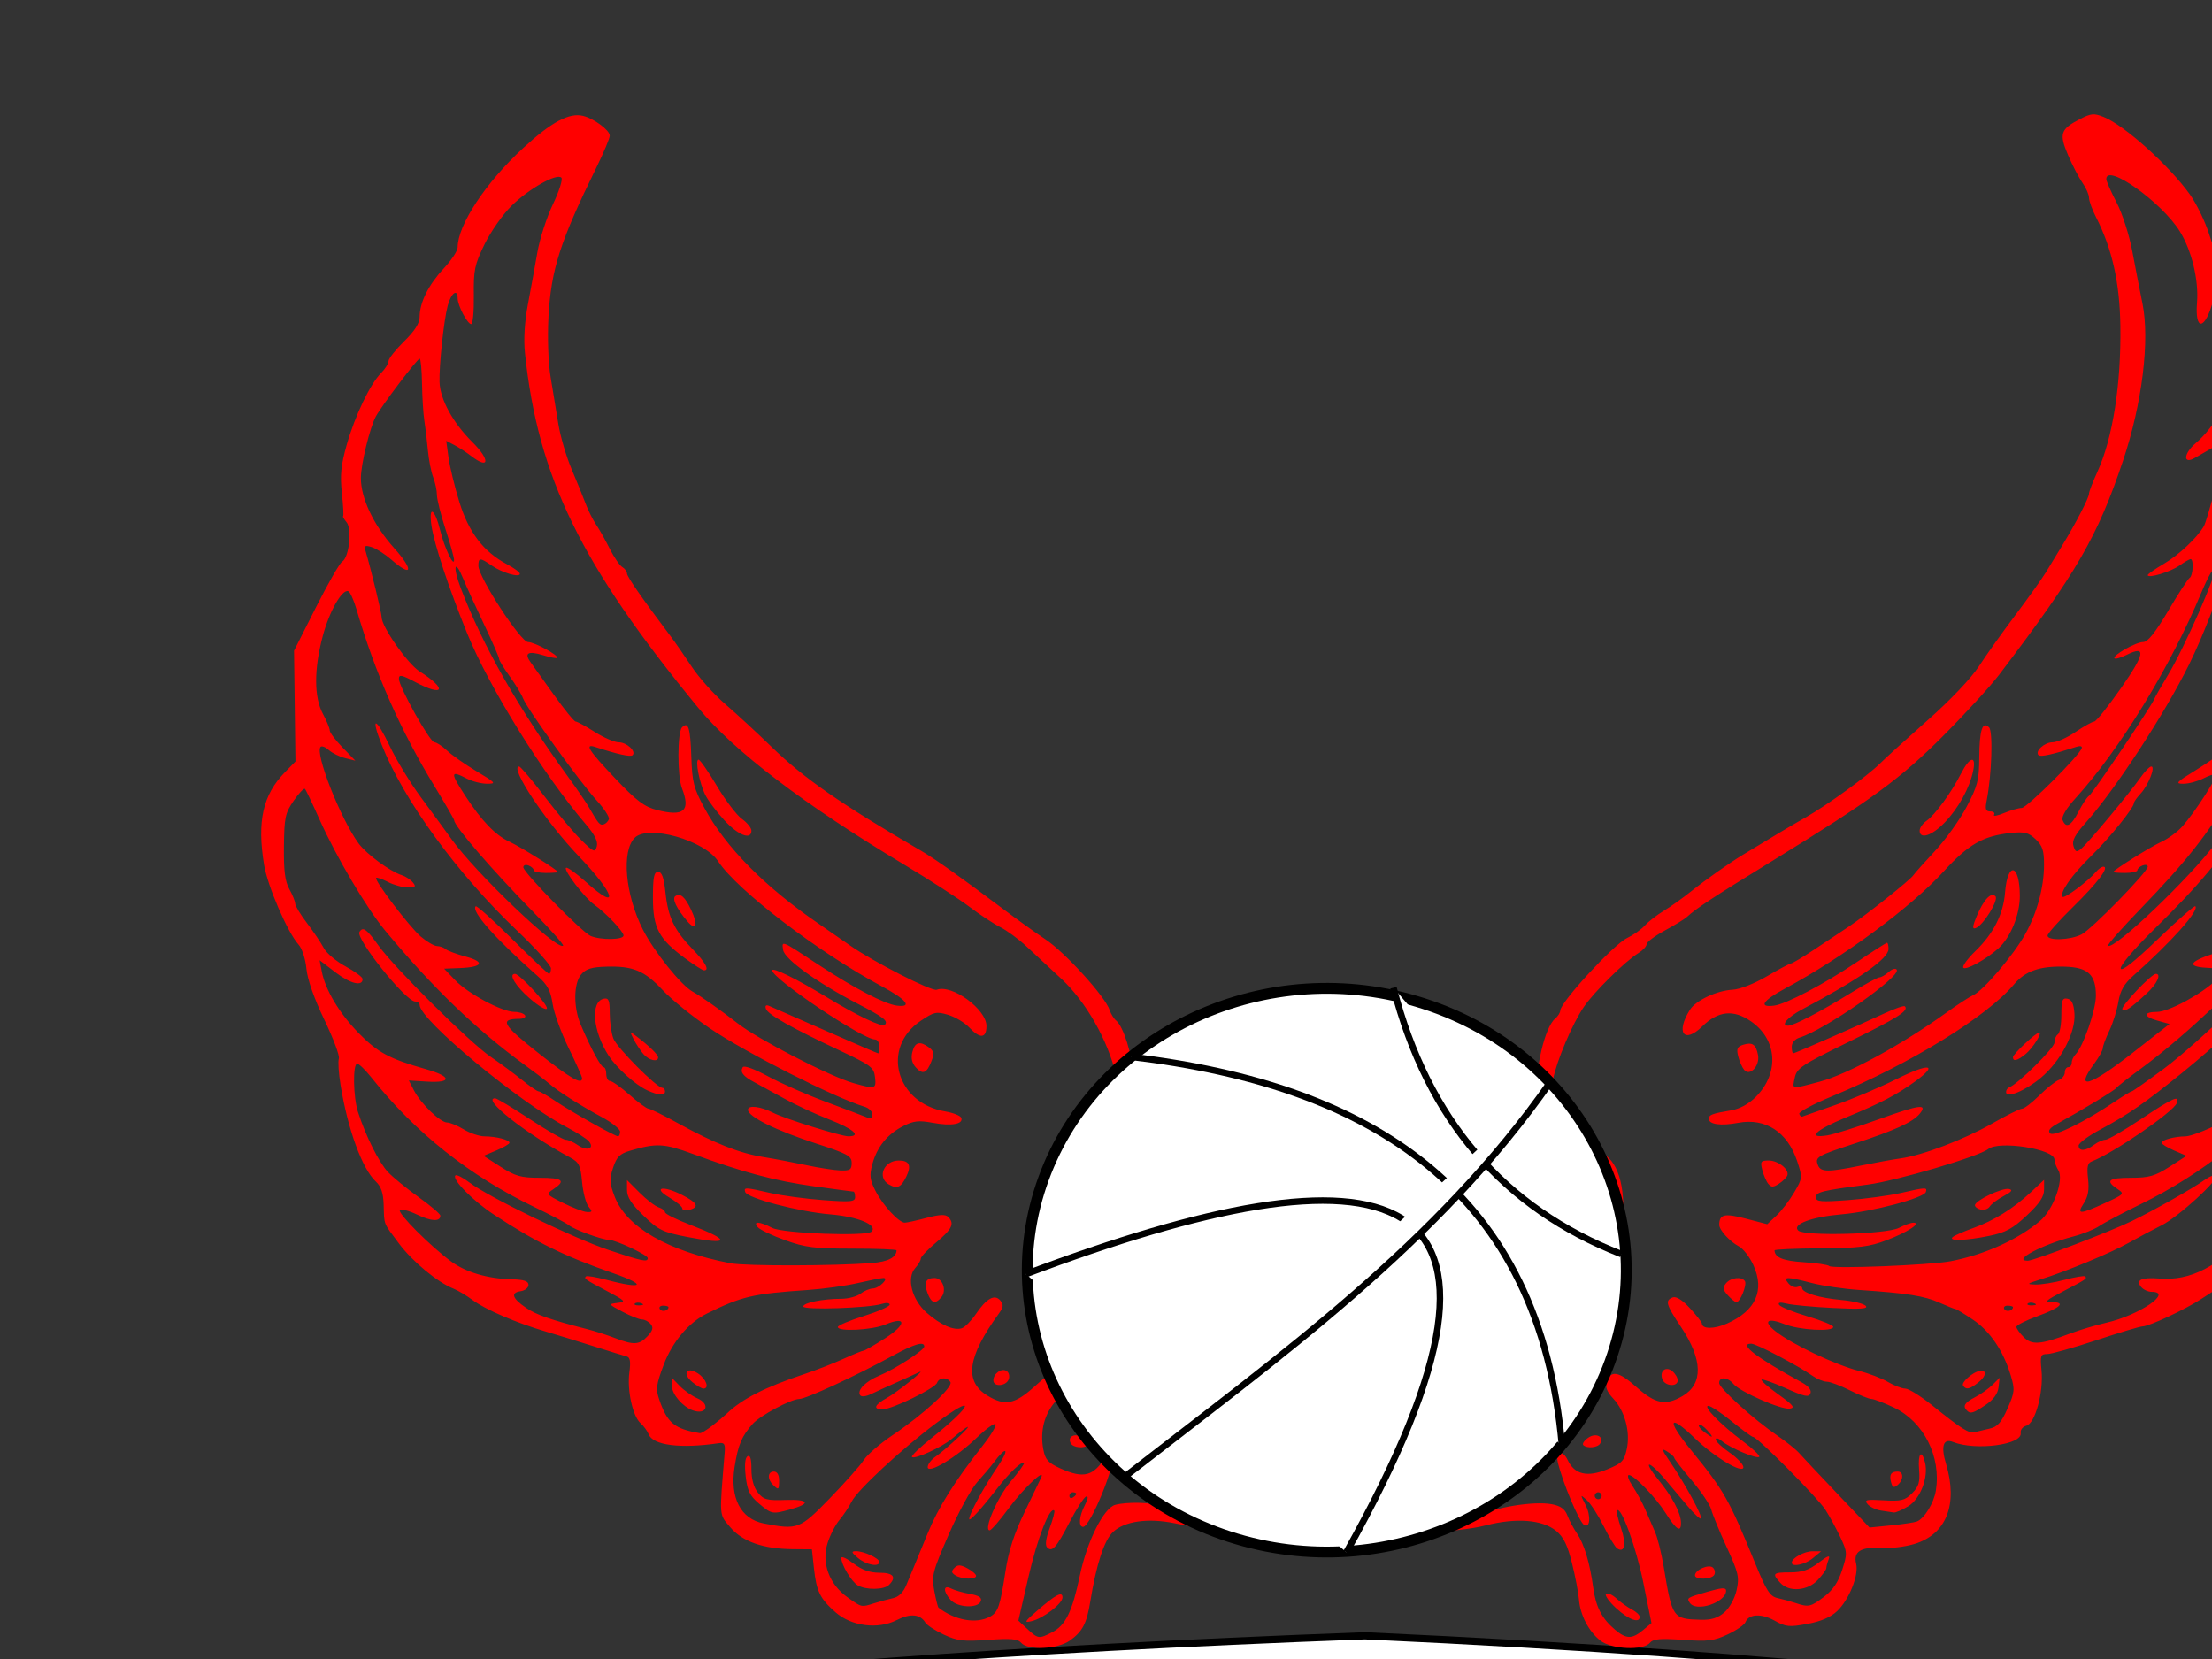
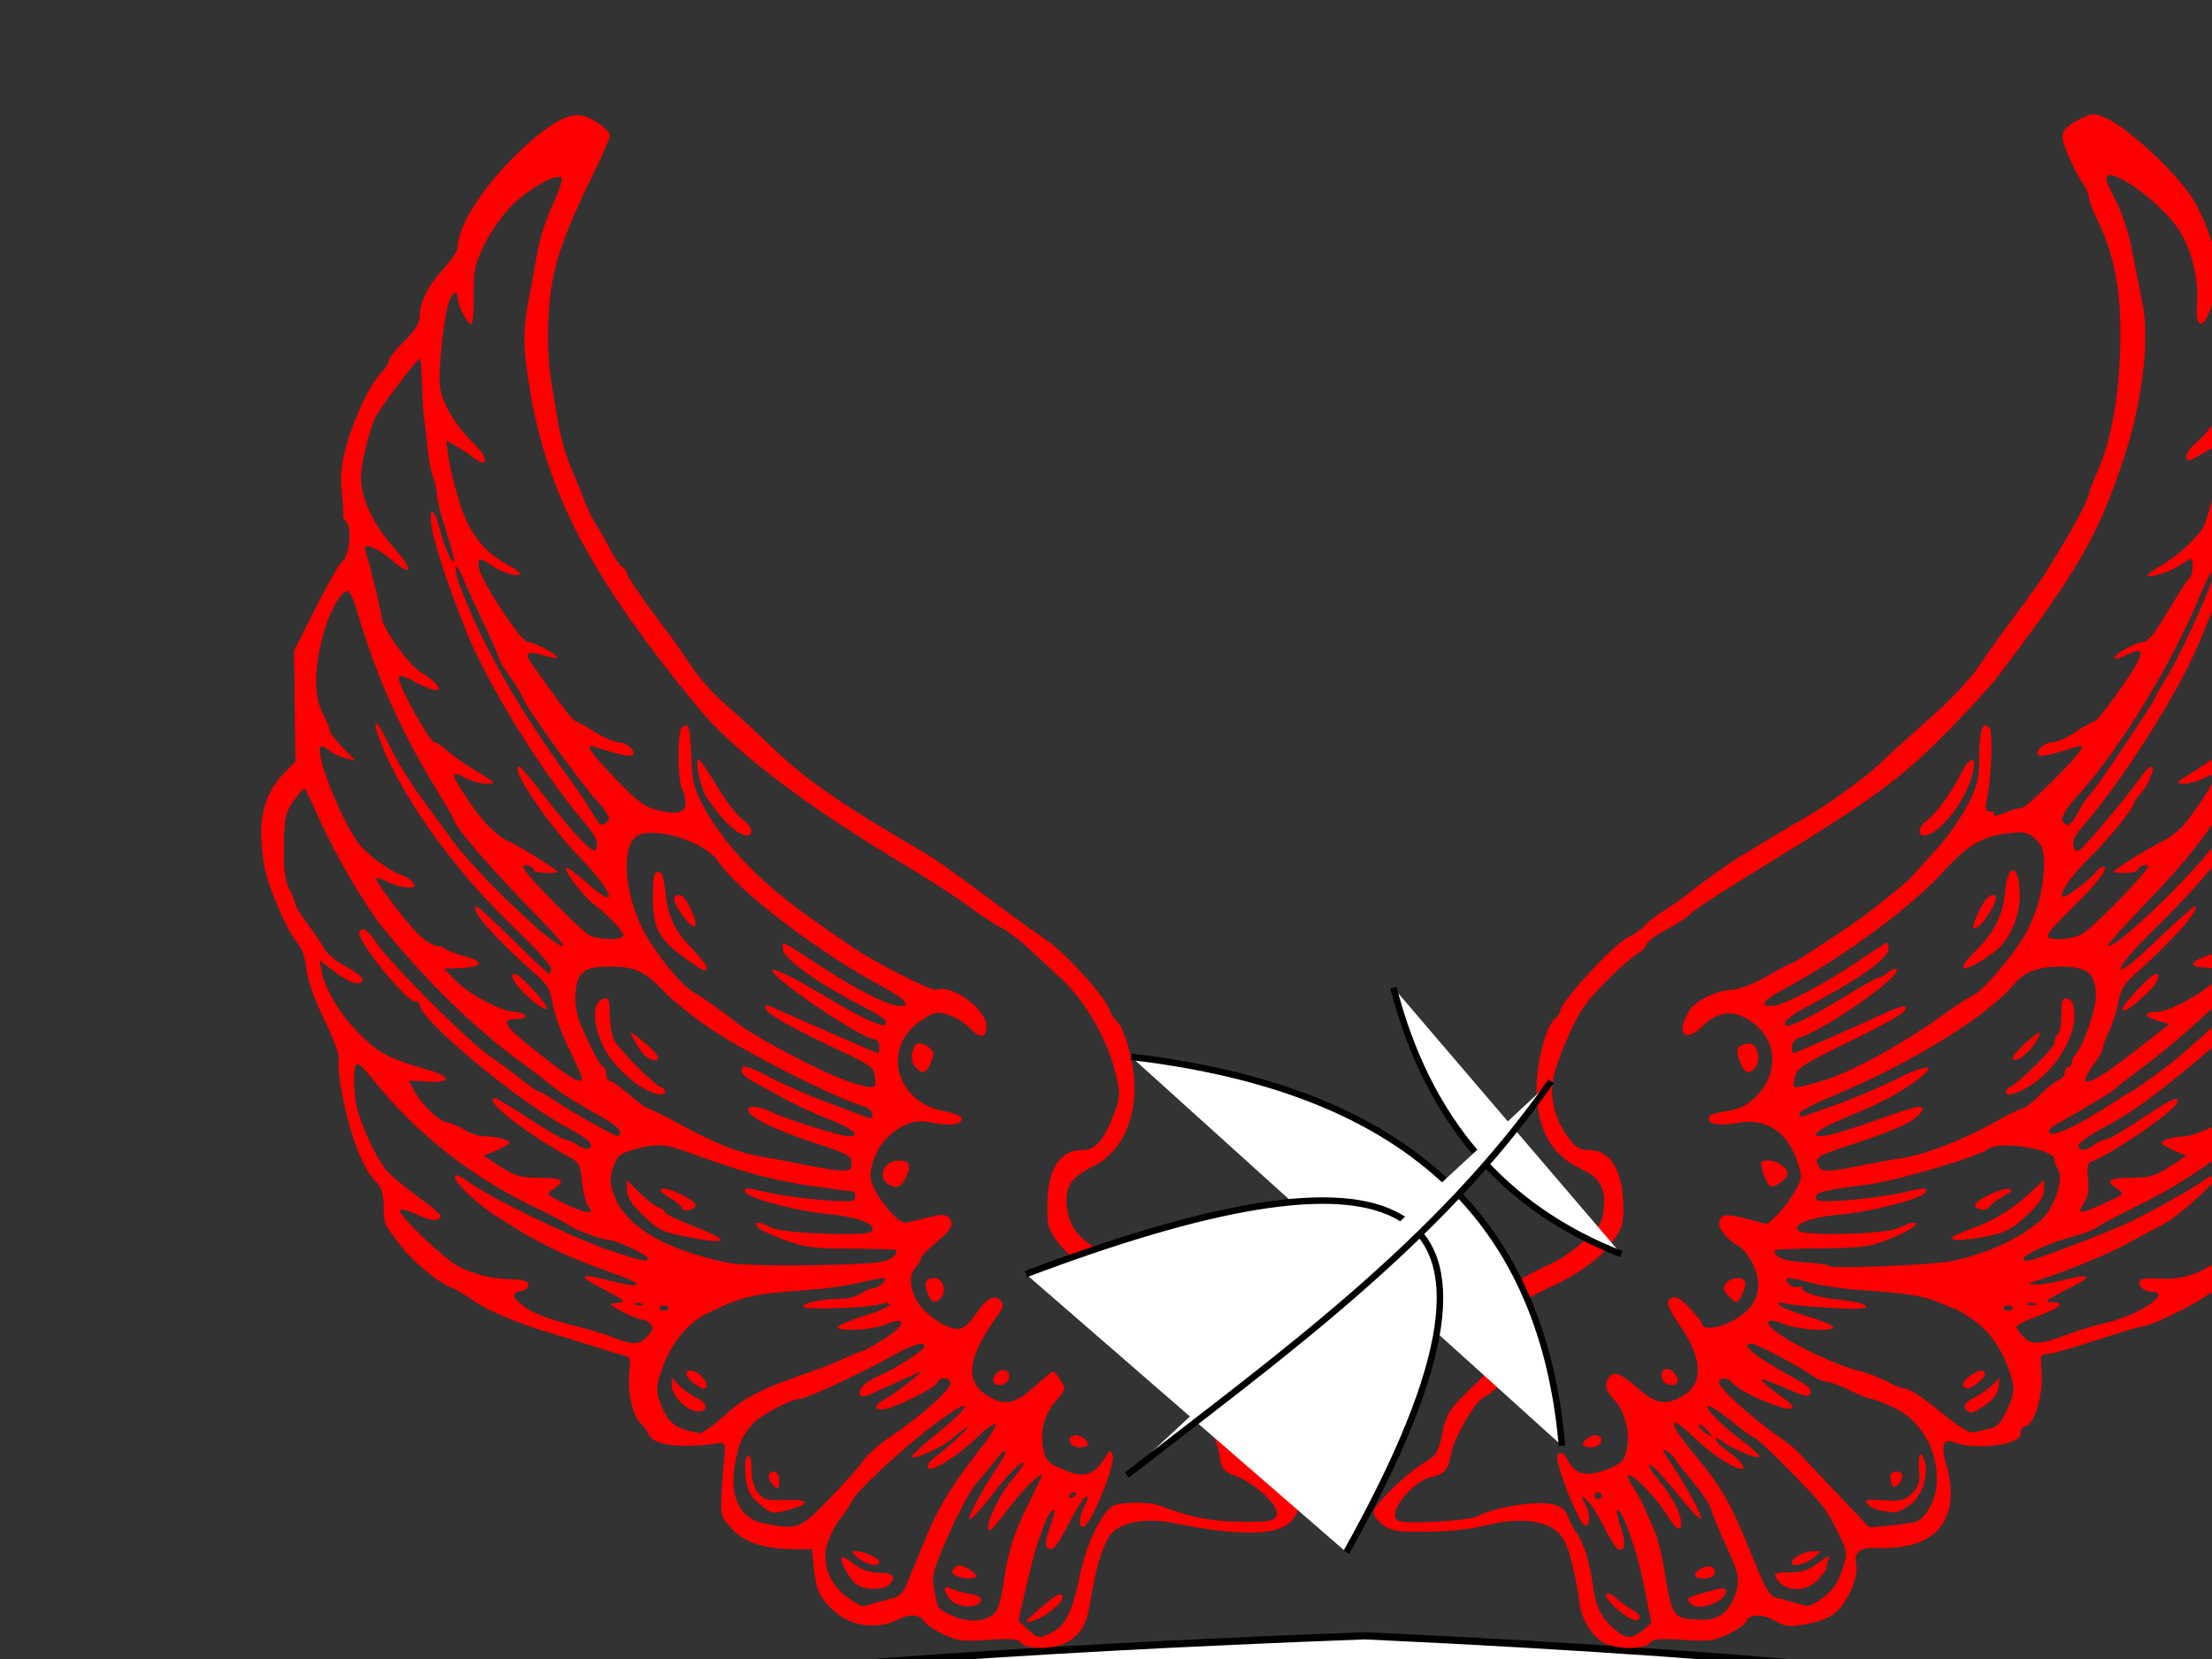
<svg xmlns="http://www.w3.org/2000/svg" xmlns:xlink="http://www.w3.org/1999/xlink" width="640" height="480">
  <rect width="100%" height="100%" fill="#333333" stroke="none" />
  <title>basketball angel wings</title>
  <defs>
    <symbol id="svg_10">
      <g id="svg_13">
        <title>Layer 1</title>
        <g id="svg_1">
          <g id="svg_2">
            <g id="svg_3">
-               <path id="svg_8" fill="#ffffff" stroke="#000000" stroke-miterlimit="4" stroke-width="5" d="m272.492,181.124c-24.839,68.012 -103.468,104.167 -175.624,80.754c-72.155,-23.413 -110.512,-97.528 -85.673,-165.54c24.839,-68.012 103.469,-104.167 175.624,-80.754c72.155,23.413 110.512,97.528 85.673,165.54l0,0l0,0z" />
              <path id="svg_7" fill="#ffffff" stroke="#000000" stroke-miterlimit="4" stroke-width="3" d="m172.628,8.168c15.696,61.162 50.978,101.961 105.138,123.131" />
              <path id="svg_6" fill="#ffffff" stroke="#000000" stroke-miterlimit="4" stroke-width="3" d="m51.611,40.113c111.741,13.249 188.561,62.331 198.779,179.753" />
              <path id="svg_5" fill="#ffffff" stroke="#000000" stroke-miterlimit="4" stroke-width="3" d="m3.008,140.532c165.262,-62.395 247.431,-49.375 147.886,128.569" />
              <path id="svg_4" fill="#ffffff" stroke="#000000" stroke-miterlimit="4" stroke-width="3" d="m245.303,51.427c-52.353,75.114 -125.266,127.165 -195.699,181.996" />
            </g>
          </g>
        </g>
      </g>
    </symbol>
    <symbol id="svg_23">
      <g id="svg_15">
        <g id="svg_17">
          <g id="svg_19">
            <path fill="#ffffff" fill-rule="evenodd" stroke="black" stroke-width="3.75" id="svg_22" d="m388.629,236.356l-3.896,86.998c0,0 18.506,13.051 55.518,21.751c24.35,-0.001 54.544,-7.251 54.544,-7.251c0,0 -30.194,-44.949 -30.194,-42.049c0,2.9 32.143,-23.2 34.091,-26.1c-43.83,1.45 -110.063,-23.2 -110.063,-33.349z" />
            <path fill="#ffffff" fill-rule="evenodd" stroke="black" stroke-width="3.75" id="svg_21" d="m8.766,349.454c0,0 54.544,13.051 65.258,10.151c10.714,-2.9 21.428,0 24.35,-7.25c2.922,-7.251 16.558,-107.299 16.558,-107.299c0,0 -44.805,13.05 -55.519,13.05c-10.714,0 -50.648,-7.25 -50.648,-7.25c0,0 21.428,42.049 24.35,42.049c2.922,0 -27.272,59.45 -24.35,56.549l-0,0z" />
-             <path fill="#ffffff" fill-rule="evenodd" stroke="black" stroke-width="3.75" id="svg_20" d="m16.558,213.157l12.662,110.198c0,0 33.116,-10.15 50.648,-2.9c13.636,10.15 20.454,13.05 20.454,24.65c0,11.601 14.61,-100.048 14.61,-100.048c0,0 -24.35,-36.249 -41.883,-36.249c-17.532,0 -52.596,0 -56.492,4.35z" />
          </g>
-           <path fill="#ffffff" fill-rule="evenodd" stroke="black" stroke-width="3.75" id="svg_18" d="m384.733,321.905c0,0 2.922,-7.25 20.454,-17.4c17.532,-10.15 48.7,-11.6 49.674,-8.7c0.974,2.9 17.532,-82.648 17.532,-82.648c0,0 -40.908,-7.25 -48.7,-2.9c-7.792,4.35 -35.064,14.5 -36.038,20.3c-0.974,5.8 -1.948,94.248 -2.922,91.348z" />
+           <path fill="#ffffff" fill-rule="evenodd" stroke="black" stroke-width="3.75" id="svg_18" d="m384.733,321.905c0,0 2.922,-7.25 20.454,-17.4c17.532,-10.15 48.7,-11.6 49.674,-8.7c0.974,2.9 17.532,-82.648 17.532,-82.648c0,0 -40.908,-7.25 -48.7,-2.9c-7.792,4.35 -35.064,14.5 -36.038,20.3z" />
        </g>
        <path fill="#ffffff" fill-rule="evenodd" stroke="black" stroke-width="3.75" id="svg_16" d="m15.584,216.057l14.61,105.848c0,0 51.622,-55.099 216.23,-46.399c169.477,-7.25 204.541,17.4 208.437,20.3c3.896,2.9 17.532,-82.648 17.532,-82.648c0,0 -13.636,-42.049 -221.099,-63.799c-171.425,14.5 -236.684,43.499 -235.71,66.699l0,0l-0,0z" />
      </g>
    </symbol>
  </defs>
  <g>
    <title>Layer 1</title>
    <use x="313.825" y="530.538" transform="matrix(1.251,0,0,0.553,-312.042,97.303) " xlink:href="#svg_23" id="svg_24" />
    <path id="path2206" fill="#ff0000" d="m295.457,475.321c-0.949,-1.143 -2.95,-1.323 -9.552,-0.857c-7.199,0.508 -8.973,0.297 -12.859,-1.529c-2.479,-1.165 -4.873,-2.727 -5.321,-3.469c-1.49,-2.474 -4.345,-2.724 -8.264,-0.725c-5.458,2.785 -13.088,1.809 -17.731,-2.268c-4.464,-3.92 -5.511,-6.052 -6.224,-12.682l-0.594,-5.524l-5.5,-0.044c-8.582,-0.068 -14.62,-2.183 -18.123,-6.349c-3.282,-3.903 -3.178,-2.519 -1.622,-21.607c0.204,-2.496 -0.092,-2.951 -1.755,-2.703c-11.041,1.639 -19.023,0.614 -20.253,-2.6c-0.358,-0.933 -1.409,-2.372 -2.336,-3.197c-2.28,-2.029 -3.929,-9.556 -3.227,-14.732c0.424,-3.126 0.214,-4.323 -0.805,-4.58c-0.759,-0.192 -4.979,-1.491 -9.379,-2.887c-4.4,-1.396 -10.7,-3.336 -14,-4.31c-8.592,-2.536 -17.494,-6.368 -21.182,-9.117c-1.75,-1.305 -4.225,-2.782 -5.5,-3.282c-4.604,-1.809 -11.916,-7.862 -15.826,-13.103c-4.606,-6.173 -4.212,-5.169 -4.4,-11.208c-0.106,-3.395 -0.745,-5.275 -2.275,-6.701c-3.938,-3.668 -8.095,-15.045 -10.188,-27.882c-0.565,-3.466 -0.788,-6.925 -0.496,-7.687c0.293,-0.762 -1.592,-5.802 -4.188,-11.199c-2.954,-6.142 -4.9,-11.683 -5.202,-14.812c-0.274,-2.844 -1.265,-5.863 -2.297,-7c-3.158,-3.481 -8.952,-16.895 -9.962,-23.063c-2.069,-12.635 -0.35,-20.238 6.061,-26.794l3.024,-3.093l-0.204,-16.025l-0.204,-16.025l6.314,-12.5c3.473,-6.875 6.897,-12.845 7.611,-13.267c2.003,-1.184 2.927,-9.412 1.28,-11.396c-0.751,-0.905 -1.205,-1.688 -1.009,-1.741c0.196,-0.053 0.039,-3.059 -0.349,-6.681c-0.561,-5.235 -0.274,-8.103 1.398,-14c2.389,-8.427 6.787,-17.608 9.951,-20.772c1.179,-1.179 2.144,-2.725 2.144,-3.435c0,-0.711 2.025,-3.279 4.5,-5.708c3.106,-3.049 4.5,-5.243 4.5,-7.087c0,-4.146 2.54,-9.253 6.961,-13.994c2.221,-2.382 4.039,-5.13 4.039,-6.106c0,-6.466 8.084,-18.727 18.951,-28.745c8.172,-7.534 13.334,-10.306 17.339,-9.313c3.189,0.791 7.71,4.153 7.71,5.734c0,0.745 -1.73,4.877 -3.845,9.182c-10.501,21.381 -13.14,29.6 -13.871,43.208c-0.327,6.089 -0.072,13.323 0.618,17.5c0.646,3.916 1.657,10.045 2.247,13.62c0.589,3.575 2.312,9.425 3.829,13c1.516,3.575 3.345,8.075 4.064,10c0.719,1.925 2.07,4.625 3.002,6c0.932,1.375 2.712,4.525 3.955,7c1.244,2.475 2.877,4.859 3.631,5.299c0.753,0.44 1.37,1.281 1.37,1.868c0,0.923 4.437,7.304 12.753,18.342c1.24,1.645 3.94,5.544 6,8.664c2.061,3.121 6.447,8.003 9.747,10.85c3.3,2.847 9.263,8.352 13.252,12.234c9.434,9.182 20.008,16.533 43.352,30.141c3.982,2.321 11.25,7.476 23.396,16.592c4.4,3.303 10.025,7.342 12.5,8.977c5.717,3.777 17.406,16.643 18.651,20.529c0.352,1.098 1.185,2.448 1.851,3c2.141,1.774 4.633,9.732 5.212,16.64c0.99,11.803 -3.749,21.779 -12.24,25.771c-2.43,1.142 -5.163,3.214 -6.074,4.604c-2.249,3.432 -1.406,10.438 1.719,14.296c2.562,3.162 11.856,9.416 15.901,10.698c9.513,3.017 15.34,11.919 15.196,23.216l-0.084,6.587l4.79,4.616c5.524,5.325 7.555,8.852 8.552,14.854c0.622,3.741 1.36,4.705 5.868,7.668c6.417,4.216 13.658,11.023 13.658,12.839c0,0.751 -1.013,2.312 -2.25,3.468c-4.091,3.823 -15.282,3.891 -33.313,0.203c-7.676,-1.57 -14.43,-0.619 -17.802,2.506c-2.565,2.377 -4.837,9.32 -6.597,20.16c-1.034,6.373 -2.244,8.676 -5.941,11.308c-3.514,2.502 -12.174,2.887 -14.052,0.624zm8.987,-3.071c3.864,-1.998 5.81,-5.992 7.991,-16.401c2.083,-9.938 6.9,-19.56 10.241,-20.456c3.305,-0.886 10.312,-0.752 12.939,0.248c8.47,3.222 13.872,4.376 21.516,4.592c10.332,0.294 12.281,-0.108 12.281,-2.535c0,-2.659 -6.52,-8.583 -11.569,-10.511c-4.065,-1.552 -4.389,-1.957 -5.03,-6.29c-0.83,-5.61 -5.975,-13.994 -10.549,-17.191c-4.641,-3.244 -4.674,-3.331 -4.292,-11.317c0.467,-9.748 -2.153,-14.36 -10.31,-18.147c-10.45,-4.852 -17.703,-9.768 -21.25,-14.402c-3.282,-4.288 -3.493,-5.015 -3.382,-11.658c0.167,-10.008 3.675,-15.415 10,-15.415c3.916,0 6.426,-2.829 9.281,-10.461c1.83,-4.891 1.874,-5.751 0.576,-11.317c-2.328,-9.978 -8.713,-21.214 -15.778,-27.765c-3.408,-3.16 -7.997,-7.424 -10.197,-9.474c-2.2,-2.051 -5.575,-4.527 -7.5,-5.502c-1.925,-0.975 -5.975,-3.645 -9,-5.934c-3.025,-2.289 -11.35,-7.672 -18.5,-11.962c-29.318,-17.592 -49.61,-33.046 -60,-45.695c-33.873,-41.238 -46.27,-66.647 -50.029,-102.539c-0.411,-3.918 -0.104,-8.998 0.846,-14c0.819,-4.318 2.049,-11.08 2.732,-15.026c0.684,-3.946 2.717,-10.246 4.517,-14c1.801,-3.754 2.899,-7.213 2.441,-7.688c-1.32,-1.366 -9.412,3.206 -14.429,8.152c-2.516,2.481 -6.023,7.481 -7.793,11.111c-2.88,5.908 -3.206,7.467 -3.104,14.851c0.063,4.537 -0.278,8.25 -0.757,8.25c-1.095,0 -3.924,-5.373 -3.924,-7.45c0,-2.982 -1.932,-1.516 -2.899,2.2c-1.119,4.302 -2.492,17.193 -2.343,22.005c0.154,5.006 3.88,11.828 9.492,17.378c5.223,5.167 4.952,8.143 -0.365,4.016c-1.312,-1.018 -3.466,-2.421 -4.787,-3.117l-2.402,-1.265l0.666,4.863c0.367,2.674 1.779,8.464 3.138,12.866c2.716,8.8 7.015,14.417 13.758,17.981c2.058,1.088 3.742,2.334 3.742,2.769c0,1.209 -5.17,-0.307 -8.155,-2.392c-3.332,-2.328 -3.845,-2.32 -3.845,0.06c0,3.288 12.233,22.086 14.373,22.086c1.89,0 9.046,3.913 8.378,4.581c-0.194,0.195 -2.017,-0.157 -4.051,-0.781c-4.318,-1.326 -5.54,-0.625 -3.59,2.059c0.764,1.052 3.835,5.339 6.823,9.527c2.989,4.187 5.786,7.614 6.216,7.614c0.429,0 2.91,1.35 5.512,3c2.602,1.65 5.712,3 6.912,3c2.333,0 5.157,2.603 4.038,3.722c-0.582,0.582 -4.3,-0.234 -10.861,-2.383c-3.162,-1.035 -1.824,1.051 5.856,9.137c6.188,6.514 8.405,8.186 12.103,9.125c7.76,1.97 9.737,0.243 7.195,-6.286c-1.379,-3.541 -1.36,-16.26 0.026,-17.645c1.804,-1.805 2.401,0.106 2.679,8.582c0.238,7.255 0.694,9.03 3.785,14.748c6.146,11.365 17.435,22.796 33.106,33.522c2.75,1.882 6.8,4.69 9,6.24c6.64,4.678 23.669,13.387 25.102,12.837c4.376,-1.679 14.398,5.619 14.398,10.485c0,3.623 -1.849,3.77 -5.016,0.399c-1.301,-1.384 -4.036,-3.018 -6.08,-3.63c-3.39,-1.016 -4.086,-0.862 -7.97,1.767c-11.466,7.759 -7.137,23.742 7.088,26.171c2.376,0.405 4.493,1.255 4.704,1.888c0.605,1.813 -2.9,2.415 -8.247,1.416c-4.065,-0.76 -5.542,-0.594 -8.599,0.966c-4.577,2.335 -7.559,6.032 -8.909,11.046c-0.862,3.201 -0.712,4.48 0.896,7.632c2.15,4.214 6.804,9.267 8.519,9.249c0.613,-0.007 3.437,-0.631 6.277,-1.387c3.717,-0.989 5.468,-1.07 6.25,-0.288c1.92,1.92 1.184,3.506 -3.413,7.349c-2.475,2.068 -4.5,4.193 -4.5,4.721c0,0.527 -0.72,1.754 -1.599,2.725c-2.597,2.871 -0.995,9.163 3.292,12.928c4.064,3.567 7.865,5.243 10.189,4.491c0.89,-0.289 2.705,-2.124 4.033,-4.079c3.117,-4.588 5.473,-5.89 7.102,-3.928c0.983,1.184 0.902,1.927 -0.406,3.729c-9.133,12.588 -10.122,19.639 -3.334,23.778c5.032,3.068 7.88,2.536 13.511,-2.527c2.753,-2.475 5.225,-4.5 5.494,-4.5c0.268,0 1.24,1.148 2.16,2.552c1.622,2.475 1.581,2.657 -1.336,5.979c-3.38,3.85 -4.653,8.738 -3.658,14.044c0.557,2.969 1.381,3.898 4.861,5.478c6.877,3.122 9.741,2.341 13.342,-3.641c1.054,-1.751 1.209,-1.769 1.838,-0.211c1.027,2.542 -6.447,20.799 -8.515,20.799c-1.428,0 -1.178,-3.087 0.512,-6.327c0.911,-1.746 1.047,-2.684 0.355,-2.454c-0.616,0.206 -2.745,3.498 -4.731,7.317c-3.942,7.581 -5.093,8.88 -6.563,7.411c-0.627,-0.627 -0.361,-2.615 0.751,-5.615c0.947,-2.555 1.544,-4.824 1.326,-5.042c-1.275,-1.274 -4.872,7.938 -7.431,19.029l-2.957,12.819l2.622,2.431c3.084,2.86 3.347,2.893 7.174,0.914zm-4.532,-6.079c5.54,-4.823 7.5,-5.866 7.5,-3.99c0,1.819 -5.589,6.099 -9,6.891c-2.184,0.508 -1.994,0.141 1.5,-2.901zm9.946,-48.492c-1.257,-2.034 1.235,-3.249 3.463,-1.688c1.143,0.8 1.781,1.752 1.418,2.115c-1.042,1.042 -4.141,0.77 -4.881,-0.427zm-22.446,-18.29c0,-1.968 2.343,-3.647 3.817,-2.735c0.688,0.425 0.962,1.524 0.61,2.443c-0.77,2.006 -4.427,2.247 -4.427,0.292zm-19.032,-25.206c-1.164,-3.061 -0.543,-4.416 2.023,-4.416c2.323,0 3.596,3.587 1.969,5.548c-1.753,2.111 -2.881,1.791 -3.992,-1.132zm-11.218,-31.498c-3.481,-2.024 -1.436,-6.918 2.891,-6.918c3.043,0 3.725,1.472 2.165,4.672c-1.53,3.139 -2.658,3.64 -5.056,2.246zm7.835,-33.824c-1.146,-1.267 -1.473,-2.694 -1.025,-4.477c0.724,-2.886 2.148,-3.282 4.808,-1.338c1.407,1.03 1.555,1.793 0.752,3.903c-1.367,3.598 -2.556,4.099 -4.535,1.912zm-55.373,-71.48c-2.224,-2.412 -4.696,-5.675 -5.494,-7.25c-1.769,-3.491 -3.11,-10.375 -2.014,-10.336c0.438,0.016 2.821,3.437 5.296,7.603c2.475,4.166 5.737,8.459 7.25,9.54c1.512,1.08 2.75,2.609 2.75,3.397c0,2.807 -3.81,1.362 -7.788,-2.954zm76.736,230.413c2.408,-1.289 2.991,-2.966 4.53,-13.027c0.942,-6.159 2.502,-10.979 5.661,-17.5c2.398,-4.95 4.526,-9.383 4.727,-9.85c1.205,-2.793 -5.352,3.433 -9.348,8.876c-2.614,3.56 -5.128,6.474 -5.588,6.474c-1.894,0 2.234,-9.567 6.113,-14.167c2.296,-2.722 4.012,-5.11 3.815,-5.305c-0.626,-0.622 -4.243,2.821 -7.849,7.472c-4.676,6.031 -8.009,9.652 -8.009,8.7c0,-1.443 4.203,-9.153 8.287,-15.2c3.587,-5.313 2.537,-6.141 -1.268,-1c-0.814,1.1 -2.918,3.592 -4.675,5.539c-1.758,1.946 -5.473,8.769 -8.256,15.162c-4.689,10.768 -4.997,11.963 -4.195,16.257c0.476,2.549 1.032,4.762 1.236,4.919c4.775,3.679 10.863,4.767 14.819,2.65zm-11.293,-4.856c-2.25,-2.487 -2.193,-4.519 0.095,-3.338c0.962,0.497 3.417,1.204 5.454,1.572c2.692,0.485 3.551,1.068 3.143,2.131c-0.807,2.103 -6.682,1.856 -8.692,-0.365zm1.353,-7.145c-1.175,-0.743 -1.232,-1.203 -0.27,-2.165c0.962,-0.961 1.757,-0.934 3.741,0.128c1.387,0.742 2.521,1.723 2.521,2.18c0,1.125 -4.142,1.026 -5.992,-0.143zm-23.408,8.056c1.595,-0.504 4.025,-1.162 5.4,-1.461c1.629,-0.354 2.964,-1.689 3.834,-3.832c0.733,-1.809 1.722,-4.189 2.197,-5.289c0.475,-1.1 2.232,-5.375 3.906,-9.5c3.061,-7.546 7.833,-15.165 15.954,-25.476c2.415,-3.066 4.092,-5.874 3.727,-6.24c-0.365,-0.365 -2.792,1.39 -5.391,3.9c-5.904,5.7 -14.227,10.688 -14.227,8.526c0,-0.814 1.012,-2.166 2.25,-3.003c1.237,-0.838 4.275,-3.423 6.75,-5.746c4.363,-4.095 3.065,-3.734 -2,0.556c-2.907,2.462 -10.773,6.043 -11.555,5.261c-0.294,-0.294 2.298,-2.79 5.76,-5.547c12.101,-9.636 13.01,-13.06 1.098,-4.134c-9.845,7.376 -22.635,19.256 -24.285,22.557c-0.783,1.565 -2.379,3.971 -3.548,5.346c-1.168,1.375 -2.719,4.397 -3.446,6.716c-1.793,5.718 0.475,11.897 5.744,15.645c4.22,3.003 3.961,2.946 7.832,1.721zm-4.85,-5.163c-1.801,-1.048 -4.75,-5.966 -4.75,-7.921c0,-0.605 1.585,0.109 3.523,1.587c2.458,1.875 4.725,2.687 7.5,2.687c4.052,0 5.044,1.26 2.777,3.528c-1.454,1.454 -6.642,1.522 -9.05,0.119zm0.11,-7.886c-1.927,-1.606 -2.048,-1.973 -0.657,-2c2.233,-0.044 6.797,2.056 6.797,3.127c0,1.549 -3.755,0.859 -6.14,-1.127zm-8.198,-17.283c4.409,-4.538 8.844,-9.531 9.855,-11.096c1.011,-1.566 4.796,-4.829 8.411,-7.251c8.78,-5.885 17.502,-13.899 16.641,-15.29c-0.944,-1.528 -3.245,-1.401 -3.865,0.214c-0.623,1.623 -13.04,7.673 -15.749,7.673c-2.89,0 -2.381,-1.312 1.295,-3.333c2.878,-1.584 11.761,-8.707 9.25,-7.418c-0.55,0.282 -3.25,1.51 -6,2.728c-2.75,1.218 -6.234,2.81 -7.741,3.537c-1.684,0.813 -2.971,0.952 -3.336,0.361c-0.893,-1.445 1.639,-4.004 5.577,-5.636c4.574,-1.896 13,-7.345 13,-8.408c0,-1.603 -2.757,-0.801 -9.1,2.65c-11.068,6.02 -25.107,12.514 -27.087,12.528c-2.361,0.018 -11.265,4.771 -13.408,7.158c-3.204,3.569 -4.254,6.05 -5.269,12.453c-1.421,8.965 1.741,15.103 8.445,16.395c9.833,1.894 10.384,1.684 19.081,-7.265zm-20.487,1.5c-2.642,-2.237 -3.358,-3.705 -3.835,-7.865c-0.379,-3.303 -0.189,-5.361 0.536,-5.809c0.767,-0.474 1.124,0.717 1.124,3.754c0,2.868 0.669,5.275 1.885,6.777c1.65,2.037 2.658,2.301 8.06,2.109c6.774,-0.241 7.37,1.046 1.269,2.741c-5.151,1.43 -5.384,1.387 -9.039,-1.707zm4.025,-5.45c-1.669,-1.669 -1.501,-3.8 0.3,-3.8c0.933,0 1.5,0.944 1.5,2.5c0,2.85 -0.145,2.955 -1.8,1.3zm87.8,2.641c0,-0.243 -0.45,-0.441 -1,-0.441c-0.55,0 -1,0.476 -1,1.059c0,0.582 0.45,0.781 1,0.441c0.55,-0.34 1,-0.817 1,-1.059zm-105.385,-19.67c1.586,-1.226 3.481,-2.802 4.21,-3.504c4.474,-4.305 11.063,-7.658 22.675,-11.538c3.3,-1.103 8.334,-3.068 11.188,-4.368c2.853,-1.299 5.462,-2.361 5.798,-2.361c0.335,0 3.121,-1.607 6.191,-3.571c6.246,-3.995 6.266,-6.557 0.032,-3.952c-3.837,1.603 -13.709,2.106 -13.709,0.699c0,-0.454 3.375,-1.883 7.5,-3.176c4.125,-1.294 7.5,-2.776 7.5,-3.293c0,-0.523 -0.999,-0.62 -2.25,-0.217c-3.774,1.214 -22.75,1.843 -22.75,0.754c0,-1.09 5.575,-2.216 11.059,-2.233c1.957,-0.006 4.432,-0.672 5.5,-1.48c1.067,-0.807 2.673,-1.482 3.568,-1.5c1.801,-0.035 4.822,-3.031 3.057,-3.031c-0.583,0 -3.901,0.654 -7.372,1.454c-3.472,0.799 -9.912,1.7 -14.312,2.002c-16.165,1.108 -19.235,1.823 -29.424,6.848c-5.255,2.592 -9.983,8.208 -12.468,14.813c-2.165,5.752 -2.327,7.016 -1.283,10.053c2.337,6.798 4.397,8.497 11.79,9.727c0.338,0.057 1.913,-0.9 3.5,-2.126zm-5.615,-4.482c-2.912,-1.056 -6,-4.667 -6,-7.015l0,-2.377l2.25,2.331c1.237,1.282 3.523,2.886 5.078,3.565c3.911,1.708 2.679,4.949 -1.328,3.496zm-0.049,-8.127c-3.109,-2.519 -1.723,-4.714 1.601,-2.536c2.367,1.551 3.373,4.374 1.558,4.374c-0.489,0 -1.91,-0.828 -3.159,-1.838zm-13.008,-13.332c1.524,-1.636 1.749,-2.496 0.916,-3.5c-0.607,-0.732 -1.742,-1.33 -2.522,-1.33c-0.779,0 -3.312,-1.005 -5.627,-2.233c-4.128,-2.189 -4.156,-2.24 -1.447,-2.568c2.55,-0.309 2.318,-0.571 -3,-3.387c-6.507,-3.446 -6.776,-3.633 -6.133,-4.276c0.254,-0.254 2.917,0.19 5.916,0.989c10.66,2.836 11.96,1.565 1.954,-1.912c-14.01,-4.869 -22.287,-8.936 -34.5,-16.95c-6.111,-4.01 -12.249,-10.248 -11.158,-11.339c0.332,-0.332 2.173,0.594 4.091,2.057c5.486,4.185 30.129,16.126 40.3,19.529c9.693,3.244 11.267,3.57 11.267,2.334c0,-0.9 -9.192,-5.238 -11.142,-5.259c-2.021,-0.022 -10.143,-2.977 -11.674,-4.248c-0.733,-0.608 -5.236,-2.983 -10.008,-5.278c-18.637,-8.963 -34.498,-21.552 -46.983,-37.291c-1.818,-2.293 -3.731,-4.168 -4.25,-4.168c-1.322,0 -1.178,9.63 0.209,13.929c2.257,6.996 6.058,14.614 8.682,17.401c1.466,1.556 5.478,4.842 8.916,7.3c3.437,2.459 6.25,4.86 6.25,5.337c0,1.785 -2.635,1.665 -6.728,-0.307c-2.326,-1.121 -4.565,-1.701 -4.977,-1.289c-0.791,0.791 8.744,10.352 14.773,14.813c4.227,3.127 10.527,5.001 17.432,5.183c3.719,0.099 5,0.517 5,1.633c0,0.825 -1.039,1.647 -2.308,1.827c-2.955,0.419 -2.379,2.103 1.653,4.835c2.94,1.993 7.181,3.467 17.655,6.139c2.2,0.561 5.8,1.715 8,2.565c5.43,2.098 7.076,2.005 9.443,-0.536zm6.057,-8.389c0,-0.243 -0.702,-0.441 -1.559,-0.441c-0.858,0 -1.277,0.457 -0.931,1.016c0.571,0.923 2.49,0.48 2.49,-0.575zm-7.813,-1.125c-0.722,-0.288 -1.584,-0.253 -1.916,0.079c-0.333,0.333 0.258,0.569 1.312,0.526c1.165,-0.048 1.402,-0.285 0.604,-0.605zm66.68,-11.652c4.627,-0.367 7.055,-1.616 7.117,-3.664c0.009,-0.275 -5.722,-0.5 -12.734,-0.5c-11.017,0 -13.674,-0.334 -19.544,-2.451c-3.737,-1.348 -7.279,-3.035 -7.873,-3.75c-1.496,-1.803 0.474,-1.709 4.166,0.2c3.126,1.617 27.305,2.532 28.744,1.088c1.899,-1.906 -3.867,-4.323 -11.928,-5c-9.106,-0.765 -24.013,-4.681 -24.607,-6.464c-0.472,-1.414 -0.031,-1.397 7.292,0.281c3.3,0.756 10.162,1.684 15.25,2.061c8.041,0.595 9.25,0.479 9.25,-0.89c0,-0.867 -0.21,-1.575 -0.466,-1.575c-0.256,0 -5.392,-0.688 -11.414,-1.527c-11.334,-1.581 -20.644,-4.066 -34.95,-9.328c-8.481,-3.119 -10.614,-3.233 -18.3,-0.972c-2.956,0.869 -3.865,1.781 -4.899,4.913c-1.088,3.296 -1.024,4.487 0.445,8.333c3.396,8.893 15.482,15.845 33.584,19.319c4.361,0.836 29.971,0.791 40.867,-0.074zm-53.328,-7.519c-7.195,-1.397 -8.423,-1.99 -12.75,-6.162c-3.519,-3.392 -4.789,-5.372 -4.789,-7.466l0,-2.851l3.645,3.646c2.005,2.005 4.48,3.91 5.5,4.234c1.02,0.324 1.855,0.968 1.855,1.433c0,0.464 3.262,2.09 7.25,3.613c11.921,4.553 11.641,5.951 -0.711,3.553zm-1.539,-8.273c0,-0.517 -1.682,-1.932 -3.738,-3.145c-5.008,-2.955 -1.903,-3.605 3.662,-0.766c4.504,2.298 5.099,3.538 2.076,4.328c-1.1,0.288 -2,0.1 -2,-0.417zm-27.128,-0.526c-0.755,-0.909 -1.597,-4.121 -1.872,-7.137c-0.441,-4.834 -0.855,-5.674 -3.5,-7.098c-12.851,-6.917 -25.745,-17.111 -21.643,-17.111c0.472,0 4.963,2.7 9.98,6c5.018,3.3 9.707,6 10.42,6c0.714,0 2.299,0.701 3.522,1.558c2.589,1.813 4.948,1.022 3.207,-1.075c-0.612,-0.737 -3.446,-2.559 -6.299,-4.049c-13.844,-7.232 -42.687,-31.176 -42.687,-35.437c0,-0.549 -0.584,-0.997 -1.297,-0.997c-2.72,0 -17.307,-18.215 -16.122,-20.132c1.007,-1.629 2.079,-0.869 5.474,3.882c4.647,6.502 26.441,28.128 32.503,32.251c2.718,1.849 6.788,4.855 9.045,6.68c2.256,1.825 4.425,3.319 4.82,3.319c0.394,0 2.597,1.27 4.897,2.822c4.62,3.119 17.167,10.178 18.092,10.178c0.323,0 0.588,-0.604 0.588,-1.341c0,-0.738 -2.363,-2.624 -5.25,-4.19c-6.438,-3.493 -12.586,-7.403 -15.25,-9.696c-1.1,-0.947 -4.34,-3.421 -7.199,-5.497c-13.812,-10.031 -26.681,-22.426 -40.261,-38.776c-5.366,-6.462 -14.259,-21.51 -18.992,-32.142c-2.05,-4.604 -3.957,-8.601 -4.239,-8.883c-0.282,-0.281 -1.739,1.259 -3.239,3.423c-2.466,3.559 -2.737,4.826 -2.833,13.268c-0.08,7.031 0.308,10.074 1.572,12.334c0.923,1.65 1.681,3.528 1.685,4.173c0.003,0.645 1.542,3.185 3.419,5.644c1.877,2.459 4.05,5.687 4.828,7.172c0.779,1.486 3.63,3.898 6.337,5.36c2.707,1.462 4.922,3.101 4.922,3.641c0,2.24 -3.515,1.381 -7.831,-1.913l-4.607,-3.517l0.62,3.22c1.029,5.347 5.074,12.116 10.656,17.833c5.509,5.642 8.943,7.488 19.44,10.449c7.544,2.128 7.708,4.075 0.305,3.61l-5.214,-0.328l1.494,2.889c1.967,3.805 7.609,9.266 9.578,9.27c0.858,0.002 3.033,0.902 4.834,2c1.801,1.098 4.501,2.003 6,2.01c3.374,0.017 7.227,1.006 7.221,1.853c-0.003,0.349 -1.691,1.342 -3.75,2.208l-3.745,1.574l4.945,3.176c4.219,2.709 5.873,3.176 11.25,3.176c6.689,0 7.707,0.818 4.055,3.26c-2.23,1.49 -2.205,1.527 2.75,4.016c2.75,1.382 5.842,2.56 6.872,2.618c1.631,0.092 1.695,-0.108 0.5,-1.548zm76.128,-12.634c0,-2.018 -1.207,-2.679 -10.25,-5.613c-11.679,-3.79 -19.75,-7.785 -19.75,-9.777c0,-1.428 3.659,-0.99 7.291,0.873c3.323,1.705 19.633,6.805 21.763,6.805c3.91,0 1.438,-2.151 -5.636,-4.904c-3.863,-1.503 -9.7,-4.219 -12.971,-6.036c-3.271,-1.817 -7.176,-3.953 -8.677,-4.745c-3.186,-1.682 -4.13,-2.925 -3.274,-4.309c0.36,-0.583 3.382,0.51 7.309,2.643c3.682,2.001 11.195,5.311 16.695,7.357c5.5,2.046 10.787,4.055 11.75,4.464c1.231,0.523 1.75,0.287 1.75,-0.796c0,-0.847 -1.013,-1.845 -2.25,-2.218c-8.65,-2.609 -34.333,-15.622 -44.758,-22.678c-4.967,-3.362 -11.112,-8.337 -13.656,-11.057c-5.291,-5.656 -8.581,-7.027 -16.336,-6.805c-4.211,0.12 -5.911,0.643 -7.25,2.231c-2.225,2.637 -2.29,9.517 -0.139,14.569c2.946,6.916 5.837,12.284 6.618,12.284c0.424,0 0.771,0.9 0.771,2c0,1.1 0.493,2 1.096,2c0.603,0 3.142,1.8 5.641,4c2.499,2.2 4.952,4 5.451,4c0.498,0 4.372,1.908 8.609,4.241c10.591,5.833 17.636,8.618 24.703,9.766c3.3,0.537 8.925,1.601 12.5,2.365c3.575,0.764 7.962,1.443 9.75,1.508c2.754,0.101 3.25,-0.229 3.25,-2.168zm-59.142,-21.008c-3.392,-1.547 -8.847,-6.447 -11.178,-10.04c-4.611,-7.111 -5.321,-15.724 -1.358,-16.488c1.37,-0.264 1.678,0.503 1.678,4.185c0,2.48 0.468,5.775 1.04,7.323c0.969,2.623 12.543,14.272 14.21,14.302c0.412,0.007 0.75,0.464 0.75,1.014c0,1.307 -1.863,1.2 -5.142,-0.296zm-1.075,-10.454c-0.839,-0.963 -2.108,-2.875 -2.819,-4.25c-1.228,-2.377 -1.197,-2.429 0.622,-1.048c3.826,2.904 6.414,5.414 6.414,6.222c0,1.46 -2.642,0.881 -4.217,-0.924zm66.974,6.654c-0.325,-2.847 -1.15,-3.469 -10.305,-7.771c-13.96,-6.558 -20.747,-10.401 -21.274,-12.043c-0.288,-0.901 0.048,-1.198 0.935,-0.823c0.763,0.323 8.103,3.545 16.311,7.16c8.209,3.615 15.071,6.573 15.25,6.573c0.179,0 0.326,-0.9 0.326,-2c0,-1.1 -0.563,-2.005 -1.25,-2.011c-3.621,-0.032 -29.75,-17.615 -29.75,-20.02c0,-0.987 7.091,2.495 15.5,7.609c9.014,5.483 16.289,8.966 17.078,8.177c1.108,-1.108 -0.276,-2.188 -7.833,-6.111c-11.719,-6.084 -21.195,-12.919 -21.579,-15.566c-0.407,-2.797 -0.739,-2.937 10.334,4.345c10.246,6.739 18.982,11.293 22.556,11.758c4.673,0.609 2.877,-1.705 -4.318,-5.563c-18.378,-9.856 -41.889,-27.814 -47.375,-36.187c-4.001,-6.106 -20.251,-10.687 -24.135,-6.803c-3.874,3.874 -2.756,16.449 2.359,26.543c3.233,6.381 11.08,16.167 14.413,17.973c2.193,1.189 8.502,5.636 13.011,9.171c5.911,4.634 26.713,15.375 33.489,17.292c6.358,1.798 6.648,1.719 6.257,-1.703zm-54.881,-34.347c-7.675,-5.633 -9.376,-8.819 -9.376,-17.557c0,-6 0.3,-7.5 1.5,-7.5c1.096,0 1.67,1.614 2.131,6c0.753,7.15 2.565,10.915 7.896,16.408c3.731,3.845 4.942,6.124 3.223,6.067c-0.413,-0.014 -2.831,-1.552 -5.374,-3.418zm0.604,-10.748c-3.16,-3.685 -4.558,-6.644 -3.46,-7.322c1.469,-0.908 2.748,0.222 4.549,4.017c2.086,4.397 1.465,6.284 -1.089,3.305zm-30.48,45.393c0,-0.439 -1.757,-4.382 -3.903,-8.761c-2.147,-4.379 -4.229,-10.136 -4.627,-12.793c-0.571,-3.802 -1.487,-5.504 -4.303,-7.99c-12.25,-10.812 -19.351,-18.808 -17.948,-20.211c0.284,-0.284 5.054,3.999 10.6,9.518c5.545,5.519 10.33,10.035 10.632,10.035c0.302,0 0.549,-0.717 0.549,-1.594c0,-0.876 -4.439,-5.814 -9.864,-10.972c-17.318,-16.467 -32.797,-37.726 -39.113,-53.72c-3.332,-8.437 -1.729,-8.142 2.348,0.432c1.923,4.044 5.997,10.729 9.053,14.854c3.056,4.125 7.007,9.525 8.781,12c7.085,9.886 30.702,32.426 32.3,30.828c0.258,-0.258 -3.696,-4.713 -8.787,-9.899c-11.613,-11.83 -22.718,-24.704 -22.718,-26.336c0,-0.288 -2.546,-4.701 -5.656,-9.808c-9.955,-16.342 -17.203,-32.771 -22.605,-51.237c-0.797,-2.723 -1.874,-5.093 -2.394,-5.267c-1.814,-0.604 -5.476,5.849 -7.38,13.006c-2.551,9.588 -2.538,17.652 0.034,22.451c1.1,2.053 2,4.232 2,4.843c0,0.612 1.666,2.828 3.703,4.925l3.702,3.812l-2.952,-0.737c-1.624,-0.405 -3.743,-1.449 -4.709,-2.32c-0.966,-0.87 -2.041,-1.298 -2.39,-0.949c-1.747,1.747 5.781,20.88 11.006,27.97c2.262,3.07 9.09,8.091 12.456,9.159c1.101,0.35 2.549,1.294 3.216,2.097c1.012,1.22 0.771,1.462 -1.46,1.462c-1.469,0 -4.041,-0.709 -5.715,-1.574c-1.674,-0.866 -3.215,-1.402 -3.424,-1.193c-0.657,0.657 9.588,14.135 12.904,16.976c1.74,1.49 3.86,2.728 4.713,2.75c0.852,0.022 1.977,0.424 2.5,0.893c0.522,0.469 3.112,1.434 5.754,2.145c5.726,1.541 4.976,3.067 -1.631,3.323l-4.583,0.177l3.205,3.342c3.747,3.907 13.564,9.161 17.117,9.161c1.358,0 2.748,0.45 3.088,1c0.343,0.555 -0.409,1.006 -1.691,1.015c-5.771,0.038 -4.88,1.65 5.404,9.779c9.532,7.533 12.787,9.419 12.787,7.408zm-15.275,-23.213c-4.077,-3.589 -6.084,-6.989 -4.125,-6.989c1.326,0 9.581,8.957 9.228,10.013c-0.208,0.627 -2.495,-0.728 -5.103,-3.024zm27.275,-18.089c0,-1.154 -5.069,-6.481 -8.52,-8.954c-2.788,-1.997 -8.852,-9.908 -8.14,-10.62c0.32,-0.32 2.898,1.501 5.729,4.046c9.978,8.971 8.54,3.596 -1.962,-7.331c-9.552,-9.939 -20.262,-26.041 -17.319,-26.041c0.406,0 3.744,3.937 7.418,8.75c3.674,4.812 8.444,10.469 10.601,12.571c3.61,3.516 3.965,3.658 4.457,1.776c0.369,-1.41 -0.606,-3.372 -3.138,-6.321c-12.196,-14.203 -28.041,-39.688 -34.369,-55.276c-5.328,-13.127 -9.526,-25.775 -10.326,-31.113c-0.919,-6.124 0.947,-5.12 2.527,1.36c1.184,4.857 3.942,10.732 4.006,8.533c0.02,-0.67 -1.089,-4.665 -2.464,-8.877c-1.375,-4.212 -2.5,-8.697 -2.5,-9.966c0,-1.269 -0.487,-3.574 -1.082,-5.122c-0.594,-1.549 -1.284,-5.065 -1.533,-7.815c-0.249,-2.75 -0.705,-6.575 -1.015,-8.5c-0.309,-1.925 -0.616,-6.763 -0.681,-10.75c-0.065,-3.988 -0.371,-7.25 -0.68,-7.25c-0.694,0 -11.045,13.662 -12.694,16.755c-1.749,3.281 -4.315,13.86 -4.315,17.788c0,5.851 3.677,13.614 9.571,20.207c5.832,6.522 5.323,8.713 -0.787,3.385c-1.806,-1.576 -4.341,-3.196 -5.633,-3.599c-1.974,-0.617 -2.261,-0.439 -1.796,1.115c1.585,5.302 4.645,17.909 4.645,19.136c0,2.776 7.506,13.507 10.985,15.703c8.161,5.152 7.114,7.531 -1.336,3.038c-3.838,-2.041 -4.649,-2.199 -4.649,-0.904c0,2.32 8.978,18.376 10.276,18.376c0.613,0 2.264,1.083 3.669,2.407c1.405,1.325 5.255,4.024 8.555,5.998c5.548,3.319 5.774,3.589 3,3.586c-1.65,-0.002 -4.289,-0.676 -5.865,-1.498c-4.787,-2.497 -4.842,-1.777 -0.385,5.058c4.679,7.177 8.673,11.323 12.714,13.2c3.368,1.565 14.036,8.246 14.036,8.79c0,0.142 -1.575,0.259 -3.5,0.259c-1.925,0 -3.5,-0.357 -3.5,-0.793c0,-0.437 -0.675,-1.052 -1.5,-1.369c-0.825,-0.317 -1.5,-0.082 -1.5,0.522c0,1.502 17.013,18.848 19.5,19.882c2.96,1.23 9.5,1.132 9.5,-0.142zm-4.246,-33.663c0.208,-0.626 -1.391,-3.072 -3.554,-5.437c-4.837,-5.289 -20.126,-26.488 -21.273,-29.497c-0.46,-1.208 -2.207,-4.088 -3.882,-6.4c-1.675,-2.312 -3.045,-4.578 -3.045,-5.036c0,-0.458 -1.987,-5.003 -4.415,-10.1c-2.428,-5.097 -5.134,-11.024 -6.013,-13.171c-2.401,-5.863 -3.076,-3.548 -0.753,2.585c6.365,16.803 16.819,35.172 31.406,55.183c2.351,3.225 4.958,7.05 5.792,8.5c2.757,4.787 3.156,5.244 4.262,4.876c0.603,-0.201 1.266,-0.877 1.475,-1.503zm286.861,237.674c-3.369,-2.649 -5.828,-7.379 -6.184,-11.893c-0.153,-1.935 -1.061,-6.668 -2.017,-10.518c-1.299,-5.228 -2.456,-7.588 -4.571,-9.322c-3.988,-3.269 -11.522,-3.867 -20.343,-1.615c-4.262,1.088 -10.912,1.815 -17,1.86c-8.496,0.062 -10.409,-0.228 -12.719,-1.925c-1.495,-1.099 -2.733,-2.799 -2.75,-3.777c-0.034,-1.93 9.086,-10.905 14.261,-14.034c4.061,-2.455 4.415,-3.04 5.776,-9.553c0.943,-4.511 2.008,-6.238 6.691,-10.846l5.569,-5.481l0.252,-7.154c0.282,-7.995 1.291,-11.313 4.858,-15.972c2.258,-2.949 4.63,-4.429 14.961,-9.331c2.145,-1.018 6.125,-3.875 8.845,-6.35c4.251,-3.868 5.009,-5.133 5.392,-9c0.577,-5.818 -1.162,-9.022 -6.163,-11.35c-8.591,-4.001 -12.541,-10.35 -13.257,-21.308c-0.509,-7.792 2.352,-19.909 5.272,-22.333c0.832,-0.69 1.519,-1.762 1.528,-2.382c0.034,-2.418 15.427,-19.135 19.32,-20.983c1.798,-0.853 4.116,-2.487 5.151,-3.63c1.034,-1.143 3.486,-3.047 5.447,-4.229c1.961,-1.183 5.591,-3.771 8.066,-5.753c4.105,-3.287 10.857,-8.05 14.897,-10.508c8.333,-5.072 14.33,-8.644 18.103,-10.783c6.207,-3.52 17.881,-11.978 21.5,-15.578c1.65,-1.641 7.917,-7.333 13.927,-12.648c6.477,-5.729 12.479,-12.052 14.736,-15.525c2.095,-3.224 6.852,-9.908 10.573,-14.853c3.72,-4.946 7.664,-10.471 8.764,-12.279c1.1,-1.807 3.246,-5.327 4.768,-7.822c3.944,-6.462 7.732,-13.798 7.732,-14.976c0,-0.553 1.087,-3.381 2.415,-6.283c4.442,-9.705 6.914,-25.395 6.66,-42.277c-0.189,-12.53 -2.381,-22.298 -7.066,-31.481c-1.105,-2.167 -2.009,-4.675 -2.009,-5.575c0,-0.9 -0.844,-2.83 -1.876,-4.29c-1.032,-1.46 -2.91,-5.069 -4.173,-8.019c-2.654,-6.2 -2.225,-7.519 3.394,-10.434c3.252,-1.688 4.099,-1.763 6.93,-0.616c6.047,2.45 18.921,14.027 24.926,22.415c1.969,2.75 4.529,8.085 5.69,11.856c1.323,4.301 3.008,7.563 4.521,8.754c2.962,2.33 7.586,11.364 7.593,14.836c0.004,1.612 1.571,4.245 4.25,7.139c2.335,2.521 5.145,6.089 6.245,7.928c1.1,1.839 3.24,5.401 4.755,7.915c3.272,5.429 2.962,4.676 5.79,14.072c2.137,7.101 2.183,7.898 0.865,15c-1.771,9.543 -1.661,16.971 0.271,18.41c0.806,0.599 4.286,6.852 7.734,13.894l6.27,12.805l-0.103,15.993l-0.103,15.992l2.894,2.703c6.141,5.737 8.204,14.192 6.23,25.532c-1.284,7.373 -5.892,18.394 -9.873,23.613c-1.641,2.152 -2.709,4.917 -2.832,7.337c-0.186,3.636 -3.172,11.657 -7.343,19.721c-1.104,2.135 -2.079,6.988 -2.501,12.444c-0.38,4.92 -1.264,10.32 -1.965,12c-0.702,1.681 -1.586,4.631 -1.965,6.556c-0.38,1.925 -2.008,5.3 -3.619,7.5c-5.174,7.066 -6.264,9.483 -4.976,11.034c0.884,1.066 0.782,2.137 -0.435,4.578c-3.673,7.361 -9.441,13.102 -18.441,18.352c-0.909,0.53 -3.453,2.147 -5.653,3.593c-4.602,3.025 -15.136,7.943 -17.013,7.943c-0.699,0 -6.714,1.8 -13.365,4c-6.652,2.2 -13.046,4 -14.209,4c-1.921,0 -2.072,0.434 -1.651,4.75c0.617,6.322 -1.853,15.33 -4.385,15.992c-1.052,0.275 -1.79,1.218 -1.643,2.1c0.564,3.395 -13.025,5.199 -19.585,2.6c-2.819,-1.118 -3.561,1.201 -2.021,6.318c3.541,11.767 0.107,20.421 -9.211,23.213c-2.704,0.81 -7.07,1.33 -9.701,1.155c-5.697,-0.378 -7.957,1.066 -7.087,4.529c0.819,3.263 -2.02,10.384 -5.449,13.67c-1.891,1.811 -4.67,3.016 -8.661,3.754c-5.263,0.973 -6.256,0.873 -9.507,-0.954c-3.804,-2.138 -7.486,-1.942 -8.402,0.447c-0.291,0.757 -2.604,2.353 -5.141,3.545c-4.002,1.881 -5.716,2.09 -12.963,1.578c-6.602,-0.466 -8.603,-0.286 -9.551,0.857c-1.919,2.312 -11.108,1.9 -14.34,-0.643zm12.341,-3.022l2.457,-2.044l-2.359,-11.673c-2.075,-10.267 -6.401,-22.159 -7.619,-20.941c-0.236,0.236 0.299,2.566 1.189,5.178c1.568,4.603 1.021,7.303 -1.176,5.799c-0.569,-0.39 -2.323,-3.29 -3.898,-6.445c-1.575,-3.156 -3.755,-6.531 -4.844,-7.5c-1.958,-1.744 -1.962,-1.729 -0.35,1.423c1.587,3.104 1.306,6.841 -0.434,5.765c-1.43,-0.883 -6.187,-12.205 -7.598,-18.084c-0.784,-3.265 1.377,-3.763 2.864,-0.66c1.995,4.162 5.669,5.011 11.44,2.643c4.265,-1.751 4.903,-2.417 5.649,-5.912c1.06,-4.962 -0.583,-11.006 -3.967,-14.595c-1.713,-1.816 -2.304,-3.288 -1.869,-4.657c1.15,-3.625 3.394,-3.274 8.593,1.344c5.55,4.929 8.468,5.496 13.397,2.603c5.991,-3.516 5.828,-10.522 -0.465,-19.945c-4.382,-6.564 -4.7,-7.693 -2.407,-8.573c1.006,-0.386 2.777,0.728 4.995,3.143c1.89,2.058 3.438,4.031 3.441,4.385c0.012,1.684 3.603,1.682 7.349,-0.003c8.265,-3.717 10.88,-9.556 7.554,-16.862c-1.057,-2.321 -2.929,-4.754 -4.16,-5.407c-2.704,-1.432 -5.744,-4.766 -5.723,-6.274c0.043,-3.059 1.497,-3.396 7.689,-1.781l6.205,1.617l2.641,-2.467c1.452,-1.356 3.761,-4.372 5.131,-6.7c2.448,-4.162 2.462,-4.317 0.872,-9.107c-2.795,-8.413 -9.142,-12.538 -17.027,-11.065c-5.097,0.952 -8.526,0.472 -8.526,-1.193c0,-1.116 1.025,-1.499 6.429,-2.402c2.501,-0.419 5.102,-1.831 7.16,-3.889c6.901,-6.901 6.258,-16.642 -1.446,-21.91c-5.057,-3.458 -9.447,-2.988 -14.041,1.504c-5.274,5.156 -7.747,1.832 -3.573,-4.805c1.712,-2.723 7.768,-5.571 12.356,-5.81c2.089,-0.109 6.275,-1.751 9.918,-3.889c3.467,-2.035 6.617,-3.709 7,-3.72c0.383,-0.011 3.397,-1.815 6.697,-4.008c3.3,-2.194 7.8,-5.184 10,-6.646c5.059,-3.36 17.778,-13.479 18.682,-14.862c0.375,-0.574 3.186,-3.726 6.246,-7.004c3.06,-3.278 7.186,-9.038 9.169,-12.799c3.167,-6.008 3.61,-7.73 3.652,-14.182c0.053,-8.061 0.911,-10.719 2.838,-8.792c1.172,1.172 0.771,13.774 -0.671,21.063c-0.52,2.627 -0.323,3.25 1.029,3.25c0.92,0 1.404,0.434 1.077,0.964c-0.328,0.53 0.981,0.305 2.909,-0.5c1.927,-0.805 4.219,-1.464 5.093,-1.464c1.478,0 16.508,-14.944 17.36,-17.26c0.226,-0.614 -0.391,-0.794 -1.5,-0.436c-6.939,2.24 -10.41,3.003 -10.995,2.418c-1.13,-1.13 1.714,-3.722 4.083,-3.722c1.225,0 4.207,-1.342 6.627,-2.982c2.42,-1.64 4.851,-2.995 5.401,-3.01c0.55,-0.015 4.045,-4.38 7.767,-9.698c6.964,-9.951 7.377,-12.476 1.568,-9.578c-1.628,0.812 -3.181,1.256 -3.45,0.986c-0.773,-0.773 6.138,-4.718 8.264,-4.718c1.348,0 3.489,-2.663 7.249,-9.014c2.935,-4.957 5.733,-9.259 6.219,-9.559c0.978,-0.604 1.233,-5.427 0.287,-5.427c-0.328,0 -1.79,0.844 -3.25,1.875c-2.603,1.839 -9.154,3.805 -9.154,2.746c0,-0.295 2.13,-1.786 4.734,-3.312c4.22,-2.473 9.508,-7.439 11.468,-10.769c1.094,-1.857 5.798,-20.087 5.798,-22.466c0,-2.327 0.501,-2.486 -8.381,2.652c-3.501,2.024 -3.283,-1.297 0.282,-4.297c4.416,-3.716 9.001,-10.942 9.658,-15.222c0.77,-5.012 -1.081,-23.448 -2.647,-26.362l-1.26,-2.345l-0.689,2.558c-2.349,8.733 -5.382,9.179 -4.707,0.692c0.519,-6.522 -1.55,-15.064 -4.99,-20.606c-5.233,-8.427 -21.266,-19.815 -21.266,-15.103c0,0.573 1.341,3.619 2.981,6.77c1.673,3.213 3.678,9.453 4.567,14.209c0.872,4.664 2.184,11.405 2.915,14.98c2.18,10.658 -0.085,29.036 -5.608,45.5c-7.388,22.023 -13.296,32.233 -35.855,61.96c-2.475,3.261 -9.675,11.134 -16,17.494c-12.538,12.608 -20.838,18.684 -49.921,36.546c-16.922,10.392 -21.777,13.583 -24.44,16.059c-0.627,0.583 -3.502,2.342 -6.389,3.909c-2.888,1.567 -5.25,3.349 -5.25,3.959c0,0.61 -1.084,1.776 -2.409,2.591c-3.804,2.34 -12.834,11.255 -15.759,15.558c-3.359,4.94 -7.878,15.62 -8.944,21.137c-1.001,5.181 0.832,11.92 4.578,16.832c2.089,2.738 3.337,3.455 6.013,3.455c5.895,0 9.471,5.637 9.76,15.385c0.165,5.576 -0.176,6.916 -2.682,10.532c-3.649,5.265 -10.002,9.889 -19.725,14.355c-10.638,4.886 -12.984,8.436 -12.733,19.266c0.187,8.091 -0.256,9.058 -5.61,12.251c-2.364,1.41 -8.3,11.8 -8.977,15.711c-0.85,4.917 -1.851,6.195 -5.476,6.992c-6.194,1.36 -13.728,11.261 -9.735,12.793c2.601,0.998 20.365,-0.037 22.763,-1.326c4.864,-2.615 16.316,-4.486 21.503,-3.513c2.541,0.477 3.796,1.379 4.503,3.238c0.539,1.417 1.787,3.756 2.773,5.196c2.085,3.045 3.742,8.553 4.697,15.62c0.768,5.675 2.482,9.001 6.31,12.245c3.251,2.754 4.933,2.784 8.106,0.144zm-7.718,-6.309c-2.052,-1.881 -3.394,-3.758 -2.981,-4.171c0.413,-0.413 1.761,0.17 2.997,1.295c1.235,1.125 3.258,2.568 4.496,3.206c1.237,0.638 2.25,1.594 2.25,2.125c0,1.994 -3.158,0.847 -6.762,-2.455zm-9.565,-47.241c-0.363,-0.363 0.274,-1.315 1.417,-2.115c2.229,-1.561 4.721,-0.346 3.464,1.688c-0.74,1.197 -3.84,1.469 -4.881,0.427zm22.901,-19.007c-0.921,-2.399 0.972,-3.954 2.883,-2.368c0.849,0.704 1.543,1.9 1.543,2.658c0,1.954 -3.657,1.715 -4.426,-0.29zm18.943,-24.314c-1.468,-1.621 -1.564,-2.257 -0.533,-3.5c1.398,-1.684 4.582,-2.03 5.469,-0.593c0.642,1.038 -1.397,6.075 -2.459,6.075c-0.376,0 -1.491,-0.892 -2.477,-1.982zm11.707,-32.248c-0.585,-0.705 -1.373,-2.517 -1.752,-4.026c-0.616,-2.452 -0.419,-2.744 1.848,-2.744c2.733,0 5.989,2.571 5.42,4.28c-0.193,0.577 -1.273,1.661 -2.401,2.41c-1.663,1.105 -2.252,1.12 -3.115,0.08zm-7.001,-33.001c-0.584,-0.704 -1.362,-2.473 -1.728,-3.931c-0.534,-2.129 -0.257,-2.779 1.411,-3.309c2.687,-0.852 3.744,-0.137 4.331,2.931c0.6,3.142 -2.352,6.312 -4.014,4.309zm50.777,-69.213c0,-0.794 0.896,-2.071 1.991,-2.838c2.476,-1.734 7.163,-8.141 9.945,-13.594c2.555,-5.007 4.502,-5.486 3.556,-0.874c-1.014,4.947 -4.266,10.838 -8.281,15c-3.669,3.804 -7.211,4.937 -7.211,2.306zm-56.503,226.194c1.506,-1.299 3.004,-4.016 3.544,-6.426c0.843,-3.764 0.558,-4.997 -2.887,-12.5c-2.102,-4.578 -4.103,-9.449 -4.447,-10.824c-0.344,-1.375 -2.894,-5.181 -5.666,-8.457c-2.773,-3.276 -5.041,-6.206 -5.041,-6.51c0,-0.304 -0.943,-1.141 -2.095,-1.86c-1.71,-1.068 -1.531,-0.489 0.978,3.157c4.132,6.006 9.41,15.709 8.85,16.27c-0.249,0.249 -1.978,-1.359 -3.843,-3.574c-1.865,-2.214 -4.905,-5.826 -6.756,-8.026c-1.852,-2.2 -3.802,-4 -4.334,-4c-0.533,0 0.532,1.83 2.366,4.068c4.271,5.212 6.725,9.82 6.786,12.741c0.062,2.975 -1.377,2.062 -4.47,-2.837c-2.863,-4.535 -9.09,-10.972 -10.614,-10.972c-0.586,0 -0.091,1.462 1.1,3.25c1.19,1.787 2.837,4.825 3.66,6.75c0.823,1.925 2.093,4.85 2.822,6.5c0.729,1.65 1.849,6.15 2.489,10c2.486,14.962 2.624,15.159 10.755,15.384c3.026,0.083 4.92,-0.511 6.803,-2.134zm-10.038,-2.817c-0.867,-1.403 -0.812,-1.436 5.291,-3.198c4.015,-1.16 5.25,-1.226 5.25,-0.281c0,3.443 -8.774,6.339 -10.541,3.479zm1.541,-7.898c0,-1.62 4.083,-3.352 5.22,-2.215c0.553,0.553 0.703,1.495 0.334,2.092c-0.831,1.345 -5.554,1.449 -5.554,0.123zm37.319,6.215c2.567,-1.938 4.117,-4.227 5.25,-7.75c1.541,-4.794 1.52,-5.186 -0.507,-9.5c-1.163,-2.475 -3.115,-6.058 -4.338,-7.962c-2.24,-3.488 -19.658,-21.033 -20.883,-21.036c-0.362,-0.002 -3.144,-2.027 -6.182,-4.502c-3.039,-2.475 -6.089,-4.5 -6.779,-4.5c-1.743,0 3.564,5.444 9.947,10.204c2.931,2.186 5.073,4.229 4.761,4.541c-0.699,0.699 -8.444,-2.58 -10.838,-4.588c-0.963,-0.807 -1.75,-1.009 -1.75,-0.448c0,0.56 1.8,2.266 4,3.791c2.2,1.524 4,3.428 4,4.231c0,2.107 -8.326,-2.851 -14.035,-8.357c-7.593,-7.325 -8.296,-5.409 -1.207,3.288c9.722,11.929 11.041,14.257 18.751,33.106c3.185,7.788 4.206,9.36 6.391,9.838c1.43,0.313 3.725,0.944 5.1,1.402c3.879,1.294 4.433,1.177 8.319,-1.758zm-12.664,-4.079c-2.43,-2.684 -2.121,-3.005 2.891,-3.005c3.427,0 5.441,-0.682 8.179,-2.77c2.736,-2.087 3.465,-2.335 2.954,-1.002c-0.374,0.973 -0.679,2.117 -0.679,2.541c0,0.425 -1.104,1.963 -2.453,3.419c-2.969,3.204 -8.366,3.609 -10.892,0.817zm3.345,-5.811c0,-1.323 3.593,-3.297 6,-3.295l2.5,0.001l-2.361,1.967c-2.236,1.863 -6.139,2.706 -6.139,1.327zm36.237,-11.929c2.15,-0.879 4.871,-5.322 5.452,-8.903c1.598,-9.847 -3.513,-19.967 -12.145,-24.051c-2.88,-1.362 -5.804,-2.477 -6.496,-2.477c-0.692,0 -3.498,-1.125 -6.235,-2.5c-2.738,-1.375 -5.741,-2.5 -6.673,-2.5c-0.932,0 -2.753,-0.742 -4.047,-1.647c-4.359,-3.054 -16.358,-9.353 -17.815,-9.353c-3.769,0 1.361,3.932 14.605,11.197c1.999,1.096 2.894,2.22 2.528,3.173c-0.469,1.223 -1.692,0.971 -7.133,-1.47c-3.611,-1.62 -6.77,-2.742 -7.02,-2.492c-0.25,0.25 1.942,2.173 4.872,4.273c4.287,3.074 4.928,3.876 3.29,4.113c-2.491,0.36 -14.399,-4.859 -16.293,-7.141c-1.666,-2.007 -4.127,-2.172 -4.127,-0.276c0,1.526 9.993,10.544 17,15.34c2.475,1.694 5.236,3.914 6.135,4.932c0.9,1.018 5.85,6.282 11,11.698l9.365,9.847l6.237,-0.624c3.431,-0.343 6.806,-0.856 7.5,-1.139zm-10.414,-3.141c-1.472,-0.225 -3.222,-1.065 -3.887,-1.867c-1.042,-1.256 -0.396,-1.41 4.638,-1.108c5.092,0.306 6.159,0.043 8.234,-2.033c1.949,-1.949 2.32,-3.197 2.031,-6.834c-0.375,-4.721 0.72,-6.051 1.716,-2.083c1.066,4.248 -1.342,10.534 -4.856,12.676c-1.76,1.073 -3.649,1.885 -4.199,1.805c-0.55,-0.08 -2.205,-0.33 -3.677,-0.556zm2.908,-8.211c-0.577,-2.205 -0.027,-3.079 1.935,-3.079c1.742,0 1.714,2.439 -0.044,3.898c-1.081,0.897 -1.489,0.72 -1.891,-0.819zm-83.731,3.921c0,-0.55 -0.45,-1 -1,-1c-0.55,0 -1,0.45 -1,1c0,0.55 0.45,1 1,1c0.55,0 1,-0.45 1,-1zm30.494,-19.007c-0.998,-1.103 -2.048,-1.773 -2.332,-1.489c-0.284,0.284 0.351,1.172 1.411,1.974c2.704,2.046 3.048,1.865 0.921,-0.485zm81.829,-0.438c2.202,-0.492 3.323,-1.763 5.096,-5.78c2.096,-4.75 2.168,-5.497 0.925,-9.628c-2.134,-7.089 -5.974,-12.756 -10.896,-16.077c-2.502,-1.689 -4.776,-3.07 -5.053,-3.07c-0.278,0 -2.393,-0.846 -4.7,-1.88c-4.322,-1.937 -9.361,-2.732 -23.192,-3.658c-4.398,-0.294 -10.538,-1.194 -13.644,-1.999c-7.42,-1.923 -8.475,-1.91 -6.822,0.082c0.706,0.85 1.886,1.314 2.623,1.031c0.737,-0.282 1.34,-0.132 1.34,0.334c0,1.361 5.037,2.887 11.392,3.451c3.241,0.288 6.391,1.044 7,1.679c0.836,0.873 -1.464,1.028 -9.392,0.632c-5.775,-0.288 -11.805,-0.847 -13.399,-1.243c-1.956,-0.486 -2.684,-0.372 -2.239,0.348c0.363,0.587 4.03,2.068 8.149,3.291c4.119,1.222 7.489,2.607 7.489,3.077c0,1.47 -9.764,0.933 -14.022,-0.771c-4.974,-1.99 -6.432,-0.957 -2.774,1.965c4.732,3.78 17.571,9.883 24.296,11.55c2.75,0.682 6.488,2.111 8.307,3.175c1.819,1.065 4.091,1.936 5.05,1.936c0.959,0 4.42,2.151 7.693,4.78c8.707,6.997 10.717,8.26 12.419,7.81c0.842,-0.222 2.801,-0.688 4.354,-1.035zm-6.657,-5.222c-1.275,-1.276 -0.648,-2.292 2.387,-3.861c1.679,-0.868 3.962,-2.488 5.073,-3.599l2.021,-2.02l-0.324,2.791c-0.214,1.85 -1.469,3.56 -3.721,5.073c-3.631,2.439 -4.388,2.664 -5.436,1.616zm-1.119,-7.257c-0.314,-0.508 0.753,-1.866 2.371,-3.018c3.677,-2.618 5.607,-0.712 2.13,2.104c-2.533,2.051 -3.657,2.279 -4.501,0.914zm30.953,-14.999c2.75,-1.039 7.473,-2.451 10.496,-3.139c9.525,-2.166 19.471,-8.938 13.126,-8.938c-1.033,0 -2.404,-0.635 -3.048,-1.411c-1.663,-2.004 0.107,-2.832 5.22,-2.44c9.169,0.703 16.575,-3.13 28.164,-14.575c5.42,-5.352 4.941,-6.839 -1.196,-3.708c-2.53,1.291 -4.387,1.675 -5.317,1.1c-1.687,-1.043 -1.869,-0.848 8.055,-8.678c5.881,-4.641 8.136,-7.2 10.447,-11.854c1.62,-3.264 3.109,-7.025 3.307,-8.357c0.198,-1.333 0.785,-3.216 1.303,-4.185c1.23,-2.297 1.224,-11.892 -0.008,-11.892c-0.522,0 -2.66,2.137 -4.75,4.75c-11.649,14.562 -27.719,27.283 -45.299,35.858c-5.225,2.549 -10.625,5.406 -12,6.35c-1.375,0.944 -4.75,2.301 -7.5,3.016c-9.081,2.358 -17.855,7.026 -13.208,7.026c1.759,0 23.896,-8.445 30.152,-11.503c6.698,-3.273 17.761,-9.53 21.012,-11.883c1.434,-1.037 2.901,-1.591 3.261,-1.23c1.058,1.058 -10.812,11.912 -15.717,14.373c-2.475,1.241 -6.75,3.518 -9.5,5.059c-5.324,2.983 -18.064,8.272 -25.5,10.586c-4.049,1.259 -4.199,1.409 -1.5,1.487c1.65,0.048 5.454,-0.566 8.453,-1.364c3,-0.799 5.662,-1.243 5.917,-0.989c0.637,0.638 0.423,0.784 -6.37,4.328c-5.128,2.676 -5.592,3.132 -3.191,3.133c4.143,0.004 2.418,1.63 -4.343,4.095c-3.281,1.197 -5.966,2.565 -5.966,3.042c0,0.476 0.947,1.812 2.104,2.97c2.375,2.375 4.903,2.181 13.396,-1.027zm-16.5,-7.636c0,-0.243 -0.702,-0.441 -1.559,-0.441c-0.858,0 -1.277,0.457 -0.931,1.016c0.571,0.923 2.49,0.48 2.49,-0.575zm6.187,-1.125c-0.722,-0.288 -1.584,-0.253 -1.916,0.079c-0.333,0.333 0.258,0.569 1.312,0.526c1.165,-0.048 1.402,-0.285 0.604,-0.605zm-24.187,-12.178c9.732,-1.868 19.378,-6.221 25.841,-11.659c3.819,-3.213 6.977,-11.94 5.295,-14.633c-0.625,-1.001 -1.136,-2.41 -1.136,-3.132c0,-3.022 -16.025,-5.559 -19.153,-3.032c-2.66,2.148 -26.518,9.19 -34.847,10.285c-13.528,1.778 -15,2.142 -15,3.719c0,1.229 1.484,1.354 9.25,0.779c5.087,-0.377 11.95,-1.305 15.25,-2.061c7.322,-1.678 7.763,-1.695 7.292,-0.281c-0.581,1.742 -15.399,5.673 -24.292,6.443c-8.773,0.76 -14.462,2.872 -12.641,4.693c1.716,1.716 25.555,1.095 29.142,-0.76c1.594,-0.825 3.468,-1.499 4.163,-1.499c2.543,0 -1.643,2.755 -7.664,5.044c-5.089,1.935 -8.012,2.295 -19.25,2.369c-7.287,0.047 -13.243,0.312 -13.235,0.587c0.063,2.065 2.465,3.046 8.388,3.426c3.736,0.239 7.085,0.741 7.444,1.114c0.836,0.87 29.217,-0.262 35.153,-1.402zm0.55,-6.973c0.522,-0.459 3.2,-1.637 5.95,-2.617c5.97,-2.127 11.64,-5.664 16.75,-10.445l3.75,-3.509l0,2.809c0,2.079 -1.3,4.031 -4.999,7.503c-4.048,3.801 -6.103,4.921 -10.81,5.893c-6.754,1.395 -12.019,1.576 -10.641,0.366zm8.2,-7.942c-0.963,-0.204 -1.75,-0.778 -1.75,-1.276c0,-1.345 7.885,-5.122 9.825,-4.706c1.231,0.264 0.827,0.809 -1.526,2.059c-1.76,0.935 -3.56,2.283 -4,2.996c-0.439,0.713 -1.587,1.13 -2.549,0.927zm35.826,-1.887c5.662,-2.592 5.758,-2.702 3.62,-4.122c-3.586,-2.381 -2.558,-3.214 3.966,-3.214c5.217,0 6.922,-0.488 11.108,-3.174l4.946,-3.174l-3.608,-1.561c-1.985,-0.859 -3.608,-1.854 -3.608,-2.21c0,-0.829 3.787,-1.85 6.925,-1.868c1.334,-0.007 5.609,-1.604 9.5,-3.547c5.657,-2.826 7.627,-4.444 9.831,-8.073l2.757,-4.538l-5.155,0.322c-7.692,0.481 -7.218,-1.597 0.849,-3.721c9.423,-2.481 13.119,-4.507 18.675,-10.234c5.689,-5.864 9.62,-12.313 10.609,-17.406l0.716,-3.685l-4.497,3.435c-4.475,3.416 -8.747,4.586 -7.976,2.184c0.221,-0.688 2.55,-2.425 5.174,-3.861c3.228,-1.765 5.577,-4.031 7.257,-7c1.366,-2.414 3.26,-5.289 4.208,-6.389c0.949,-1.1 2.823,-4.7 4.164,-8c1.964,-4.833 2.398,-7.511 2.229,-13.764c-0.21,-7.745 -0.928,-10.128 -4.401,-14.603l-1.836,-2.366l-1.893,4.366c-6.735,15.541 -13.923,27.982 -21.879,37.867c-10.338,12.844 -27.928,29.657 -41.257,39.434c-3.575,2.622 -6.725,5.1 -7,5.507c-0.471,0.696 -9.829,6.377 -17.054,10.352c-2.296,1.263 -2.946,2.107 -2.2,2.853c1.089,1.089 10.039,-3.319 18.934,-9.324c2.299,-1.552 4.401,-2.822 4.672,-2.822c0.271,0 4.465,-2.954 9.32,-6.564c10.289,-7.65 33.697,-30.429 37.328,-36.323c2.518,-4.09 5,-5.388 5,-2.616c0,1.589 -7.665,12.463 -11.324,16.065c-1.197,1.179 -3.189,2.675 -4.426,3.325c-1.238,0.651 -2.25,1.745 -2.25,2.432c0,1.613 -8.241,9.539 -19.003,18.277c-10.623,8.625 -15.812,12.219 -23.747,16.452c-3.438,1.834 -6.25,3.923 -6.25,4.643c0,1.715 2.012,1.614 4.441,-0.223c1.067,-0.808 2.552,-1.468 3.298,-1.468c0.746,0 5.4,-2.7 10.341,-6c9.202,-6.145 11.265,-7.063 10.316,-4.59c-0.972,2.532 -18.494,14.549 -24.532,16.823c-1.289,0.485 -1.53,1.557 -1.136,5.052c0.359,3.183 0.012,5.181 -1.229,7.075c-2.169,3.311 -1.2,3.307 6.077,-0.024zm-70.576,-10.869c4.125,-0.841 9.3,-1.777 11.5,-2.081c6.339,-0.873 18.343,-5.447 26.5,-10.096c4.125,-2.352 8.009,-4.279 8.632,-4.283c0.623,-0.004 2.873,-1.728 5,-3.83c2.127,-2.103 4.655,-4.114 5.618,-4.469c0.962,-0.355 1.75,-1.335 1.75,-2.177c0,-0.842 0.45,-1.531 1,-1.531c0.55,0 1,-0.585 1,-1.3c0,-0.715 0.504,-1.805 1.12,-2.421c2.17,-2.17 5.87,-12.827 5.875,-16.919c0.007,-6.134 -2.248,-8.252 -8.995,-8.444c-7.227,-0.207 -11.428,1.25 -14.65,5.079c-7.927,9.421 -30.054,23.039 -52.685,32.426c-5.409,2.243 -9.684,4.529 -9.5,5.079c0.184,0.55 0.56,0.913 0.835,0.807c0.275,-0.106 4.55,-1.604 9.5,-3.329c4.95,-1.724 12.928,-5.098 17.729,-7.496c9.475,-4.732 12.423,-4.428 5.559,0.575c-5.357,3.905 -10.107,6.38 -20.273,10.564c-8.698,3.58 -11.256,6.085 -5.213,5.104c1.964,-0.318 8.799,-2.463 15.189,-4.765c11.552,-4.162 14.001,-4.463 11.468,-1.411c-1.959,2.36 -7.256,4.781 -18.459,8.437c-11.231,3.664 -11.823,4.008 -10.926,6.346c0.79,2.06 2.879,2.083 12.426,0.135zm42,-21.276c0,-0.563 0.413,-1.175 0.918,-1.358c2.483,-0.901 13.082,-11.382 13.082,-12.936c0,-0.979 0.45,-2.057 1,-2.397c0.55,-0.34 1,-2.875 1,-5.633c0,-4.235 0.272,-4.962 1.75,-4.682c1.255,0.238 1.832,1.46 2.04,4.323c0.397,5.45 -4.007,13.828 -9.79,18.623c-4.552,3.773 -10,5.986 -10,4.06zm2,-10.088c0,-0.893 6.618,-7.103 7.57,-7.103c1.009,0 -1.868,4.551 -3.937,6.227c-2.374,1.923 -3.633,2.227 -3.633,0.876zm-56,7.114c8.167,-2.151 23.913,-10.742 37,-20.187c3.025,-2.183 6.431,-4.391 7.57,-4.907c2.855,-1.293 11.609,-11.58 14.954,-17.572c3.452,-6.185 5.448,-13.54 5.464,-20.127c0.009,-4.105 -0.458,-5.517 -2.443,-7.382c-2.069,-1.944 -3.207,-2.226 -7.25,-1.798c-7.931,0.84 -12.182,3.282 -19.33,11.103c-9.587,10.49 -28.893,24.744 -45.965,33.938c-6.439,3.467 -7.728,5.503 -3.105,4.904c3.498,-0.454 14.389,-6.19 23.919,-12.599c4.572,-3.075 8.51,-5.59 8.75,-5.59c0.239,0 0.436,0.807 0.436,1.794c0,2.801 -8.61,8.828 -24.932,17.453c-4.269,2.256 -6.433,4.753 -4.118,4.753c1.59,0 9.322,-4.036 18.004,-9.397c4.099,-2.532 7.889,-4.603 8.421,-4.603c0.532,0 1.745,-0.705 2.697,-1.566c0.954,-0.863 1.987,-1.148 2.304,-0.635c1.249,2.021 -20.757,17.393 -28.126,19.647c-1.32,0.404 -2.25,1.487 -2.25,2.621c0,1.063 0.188,1.933 0.418,1.933c0.491,0 18.695,-7.979 26.451,-11.593c2.953,-1.377 5.585,-2.286 5.85,-2.022c1.25,1.251 -2.098,3.379 -16.094,10.23c-13.85,6.78 -15.18,7.665 -15.769,10.491c-0.705,3.386 -1.201,3.309 7.144,1.111zm41.62,-33.022c-0.295,-0.479 1.282,-2.631 3.506,-4.783c5.238,-5.069 8.086,-10.68 8.582,-16.912c0.729,-9.153 4.247,-8.384 4.276,0.934c0.017,5.462 -2.684,12.055 -6.243,15.238c-3.616,3.233 -9.538,6.465 -10.121,5.523zm3.871,-14.843c1.994,-4.794 4.159,-7.108 5.433,-5.81c1.051,1.071 -3.571,8.515 -5.73,9.229c-0.996,0.33 -0.925,-0.484 0.297,-3.419zm45.265,39.4l10.533,-8.248l-3.694,-1.036c-3.917,-1.099 -3.855,-2.468 0.112,-2.468c3.366,0 13.318,-5.4 17.05,-9.25l3.153,-3.253l-4.584,-0.177c-7.205,-0.279 -6.896,-1.679 0.944,-4.27c7.904,-2.614 11.473,-5.383 18.329,-14.224c5.209,-6.717 5.618,-8.507 1.45,-6.352c-2.954,1.528 -8.049,2.089 -8.049,0.886c0,-0.998 3.348,-3.293 4.856,-3.329c1.489,-0.035 8.615,-5.364 11.408,-8.53c2.061,-2.337 9.736,-17.804 9.736,-19.621c0,-0.681 0.536,-2.722 1.191,-4.534c1.563,-4.322 0.764,-4.899 -3.329,-2.404c-4.865,2.966 -6.674,2.596 -3.381,-0.692c4.321,-4.316 8.519,-14.126 8.519,-19.909c0,-10.148 -5.799,-26.09 -9.561,-26.286c-0.584,-0.031 -1.648,2.307 -2.365,5.195c-3.927,15.819 -11.279,32.438 -23.557,53.25c-7.107,12.046 -13.476,20.113 -26.585,33.669c-5.434,5.619 -9.675,10.422 -9.424,10.672c1.53,1.53 23.964,-19.867 31.293,-29.846c1.816,-2.473 5.98,-8.095 9.255,-12.495c3.274,-4.4 7.552,-11.312 9.506,-15.359c1.955,-4.047 3.773,-7.14 4.04,-6.872c1.189,1.188 -5.581,15.217 -12.417,25.731c-8.841,13.599 -15.061,21.079 -28.448,34.211c-5.652,5.545 -9.757,10.36 -9.568,11.223c0.218,0.999 3.861,-1.876 10.736,-8.473c5.723,-5.491 10.609,-9.78 10.859,-9.531c1.214,1.215 -6.975,10.382 -18.03,20.183c-2.592,2.298 -3.703,4.263 -4.239,7.5c-0.399,2.413 -1.574,6.159 -2.611,8.324c-1.036,2.166 -1.884,4.441 -1.884,5.056c0,0.615 -1.125,2.643 -2.5,4.507c-5.85,7.928 -1.364,6.634 11.256,-3.248zm-3.106,-12.509c-0.516,-0.834 8.387,-10.243 9.692,-10.243c1.685,0 0.347,2.893 -2.592,5.606c-4.899,4.519 -6.519,5.577 -7.1,4.637zm-11.806,-21.663c2.98,-1.541 19.156,-18.087 19.156,-19.595c0,-0.507 -0.675,-0.664 -1.5,-0.347c-0.825,0.317 -1.5,0.932 -1.5,1.369c0,0.436 -1.575,0.793 -3.5,0.793c-1.925,0 -3.5,-0.117 -3.5,-0.259c0,-0.544 10.667,-7.225 14.036,-8.79c1.945,-0.903 4.648,-2.904 6.008,-4.447c3.616,-4.102 10.236,-14.358 9.647,-14.946c-0.278,-0.278 -1.875,0.202 -3.549,1.068c-1.674,0.865 -4.303,1.573 -5.843,1.573c-2.463,0 -2.042,-0.466 3.51,-3.881c3.47,-2.135 7.324,-4.835 8.564,-6c1.241,-1.165 2.762,-2.118 3.381,-2.118c1.172,0 8.856,-13.814 9.882,-17.765l0.588,-2.266l-5.007,2.516c-8.317,4.177 -10.212,2.806 -2.692,-1.947c6.127,-3.873 10.636,-11.633 13.873,-23.878c3.964,-14.993 3.62,-16.024 -3.398,-10.16c-5.794,4.84 -8.509,4.664 -3.855,-0.25c7.614,-8.041 11.855,-16.701 11.855,-24.21c0,-6.161 -5.063,-18.139 -10.794,-25.539c-3.138,-4.052 -5.963,-7.398 -6.277,-7.435c-0.314,-0.036 -0.648,2.521 -0.743,5.684c-0.376,12.617 -4.584,39.429 -6.866,43.75c-0.582,1.1 -1.358,3.8 -1.726,6c-0.966,5.777 0.909,2.515 3.005,-5.231c0.934,-3.448 2.025,-6.269 2.426,-6.269c2.915,0 -5.923,27.942 -14.076,44.5c-6.953,14.121 -21.323,36.134 -29.773,45.61c-3.255,3.649 -4.162,5.361 -3.666,6.921c0.557,1.758 0.898,1.875 2.231,0.771c1.926,-1.595 13.996,-16.083 17.122,-20.552c1.25,-1.788 2.669,-3.25 3.153,-3.25c1.302,0 -0.819,5.411 -3.068,7.824c-1.071,1.151 -1.948,2.388 -1.948,2.75c0,1.392 -7.097,10.171 -12.471,15.426c-5.523,5.402 -9.19,10.672 -8.149,11.713c0.56,0.56 7.442,-4.59 9.588,-7.176c0.702,-0.845 1.687,-1.537 2.189,-1.537c1.86,0 -1.691,4.703 -8.82,11.681c-4.036,3.95 -7.337,7.663 -7.337,8.25c0,1.548 6.629,1.311 9.844,-0.351zm-0.879,-35.513c1.103,-2.162 2.47,-4.218 3.037,-4.569c1.007,-0.622 18.127,-26.018 18.875,-27.998c0.208,-0.55 2.005,-3.7 3.994,-7c4.771,-7.917 14.256,-29.485 13.503,-30.703c-0.326,-0.528 -2.06,2.565 -3.854,6.872c-8.976,21.546 -23.502,45.291 -36.386,59.478c-2.709,2.983 -4.144,5.385 -3.781,6.33c0.971,2.531 2.499,1.733 4.612,-2.41z" />
    <use id="svg_11" fill="#ff0000" transform="matrix(0.627,0,0,0.626,287.211,113.785) " x="12.323" y="266.572" xlink:href="#svg_10" />
    <path id="svg_12" fill="none" stroke="null" stroke-dasharray="null" stroke-linecap="null" stroke-linejoin="null" stroke-width="null" d="m161.299,448.48c-3,24.116 -5,24.116 -6,24.116c-1,0 -2,0 -4,0c-3,0 -6,0 -10,0c-3,0 -7,0 -13,0c-9,0 -19.008,17.448 -24,24.116c-9.042,12.077 -21.035,2.05 -33,24.116c-13.115,24.187 -21.019,30.213 -36,48.233c-10.037,12.073 -15.006,19.621 -18,24.116c-8.047,12.082 -10.549,47.152 -14,72.349c-1.914,13.977 -3,0 -4,0c-1,0 -2,0 -3,0l-1,0" />
  </g>
</svg>